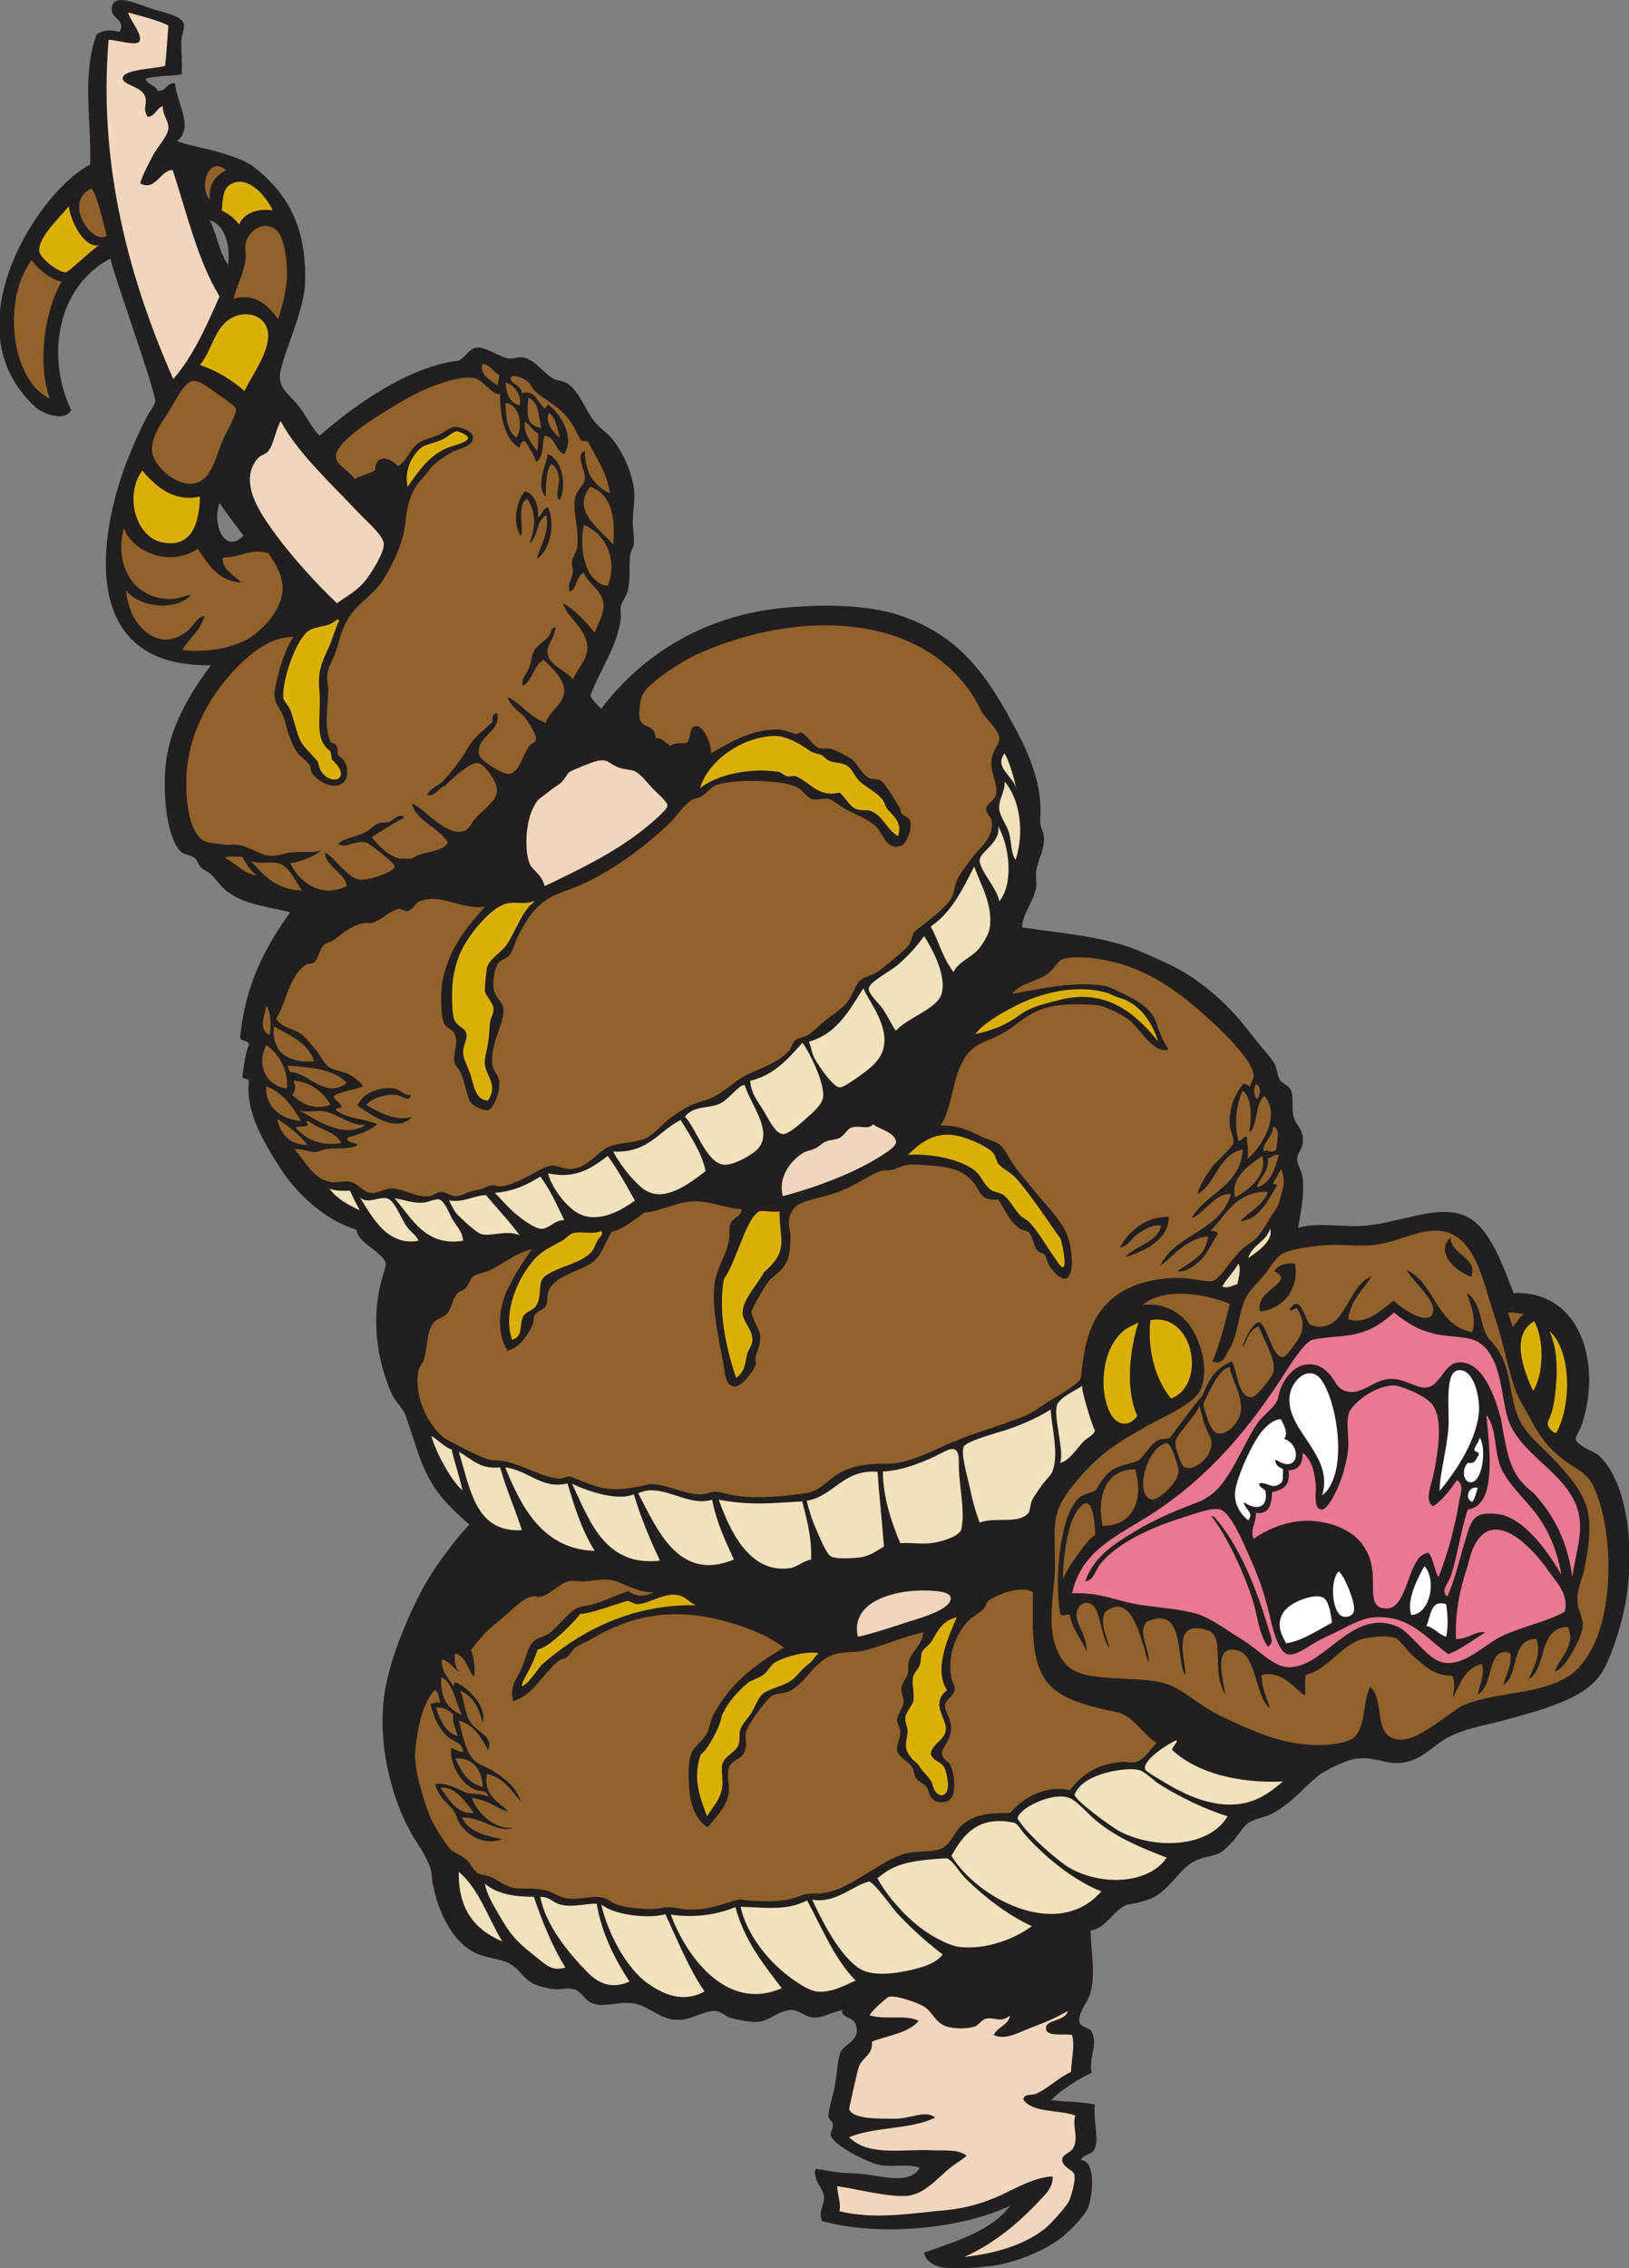
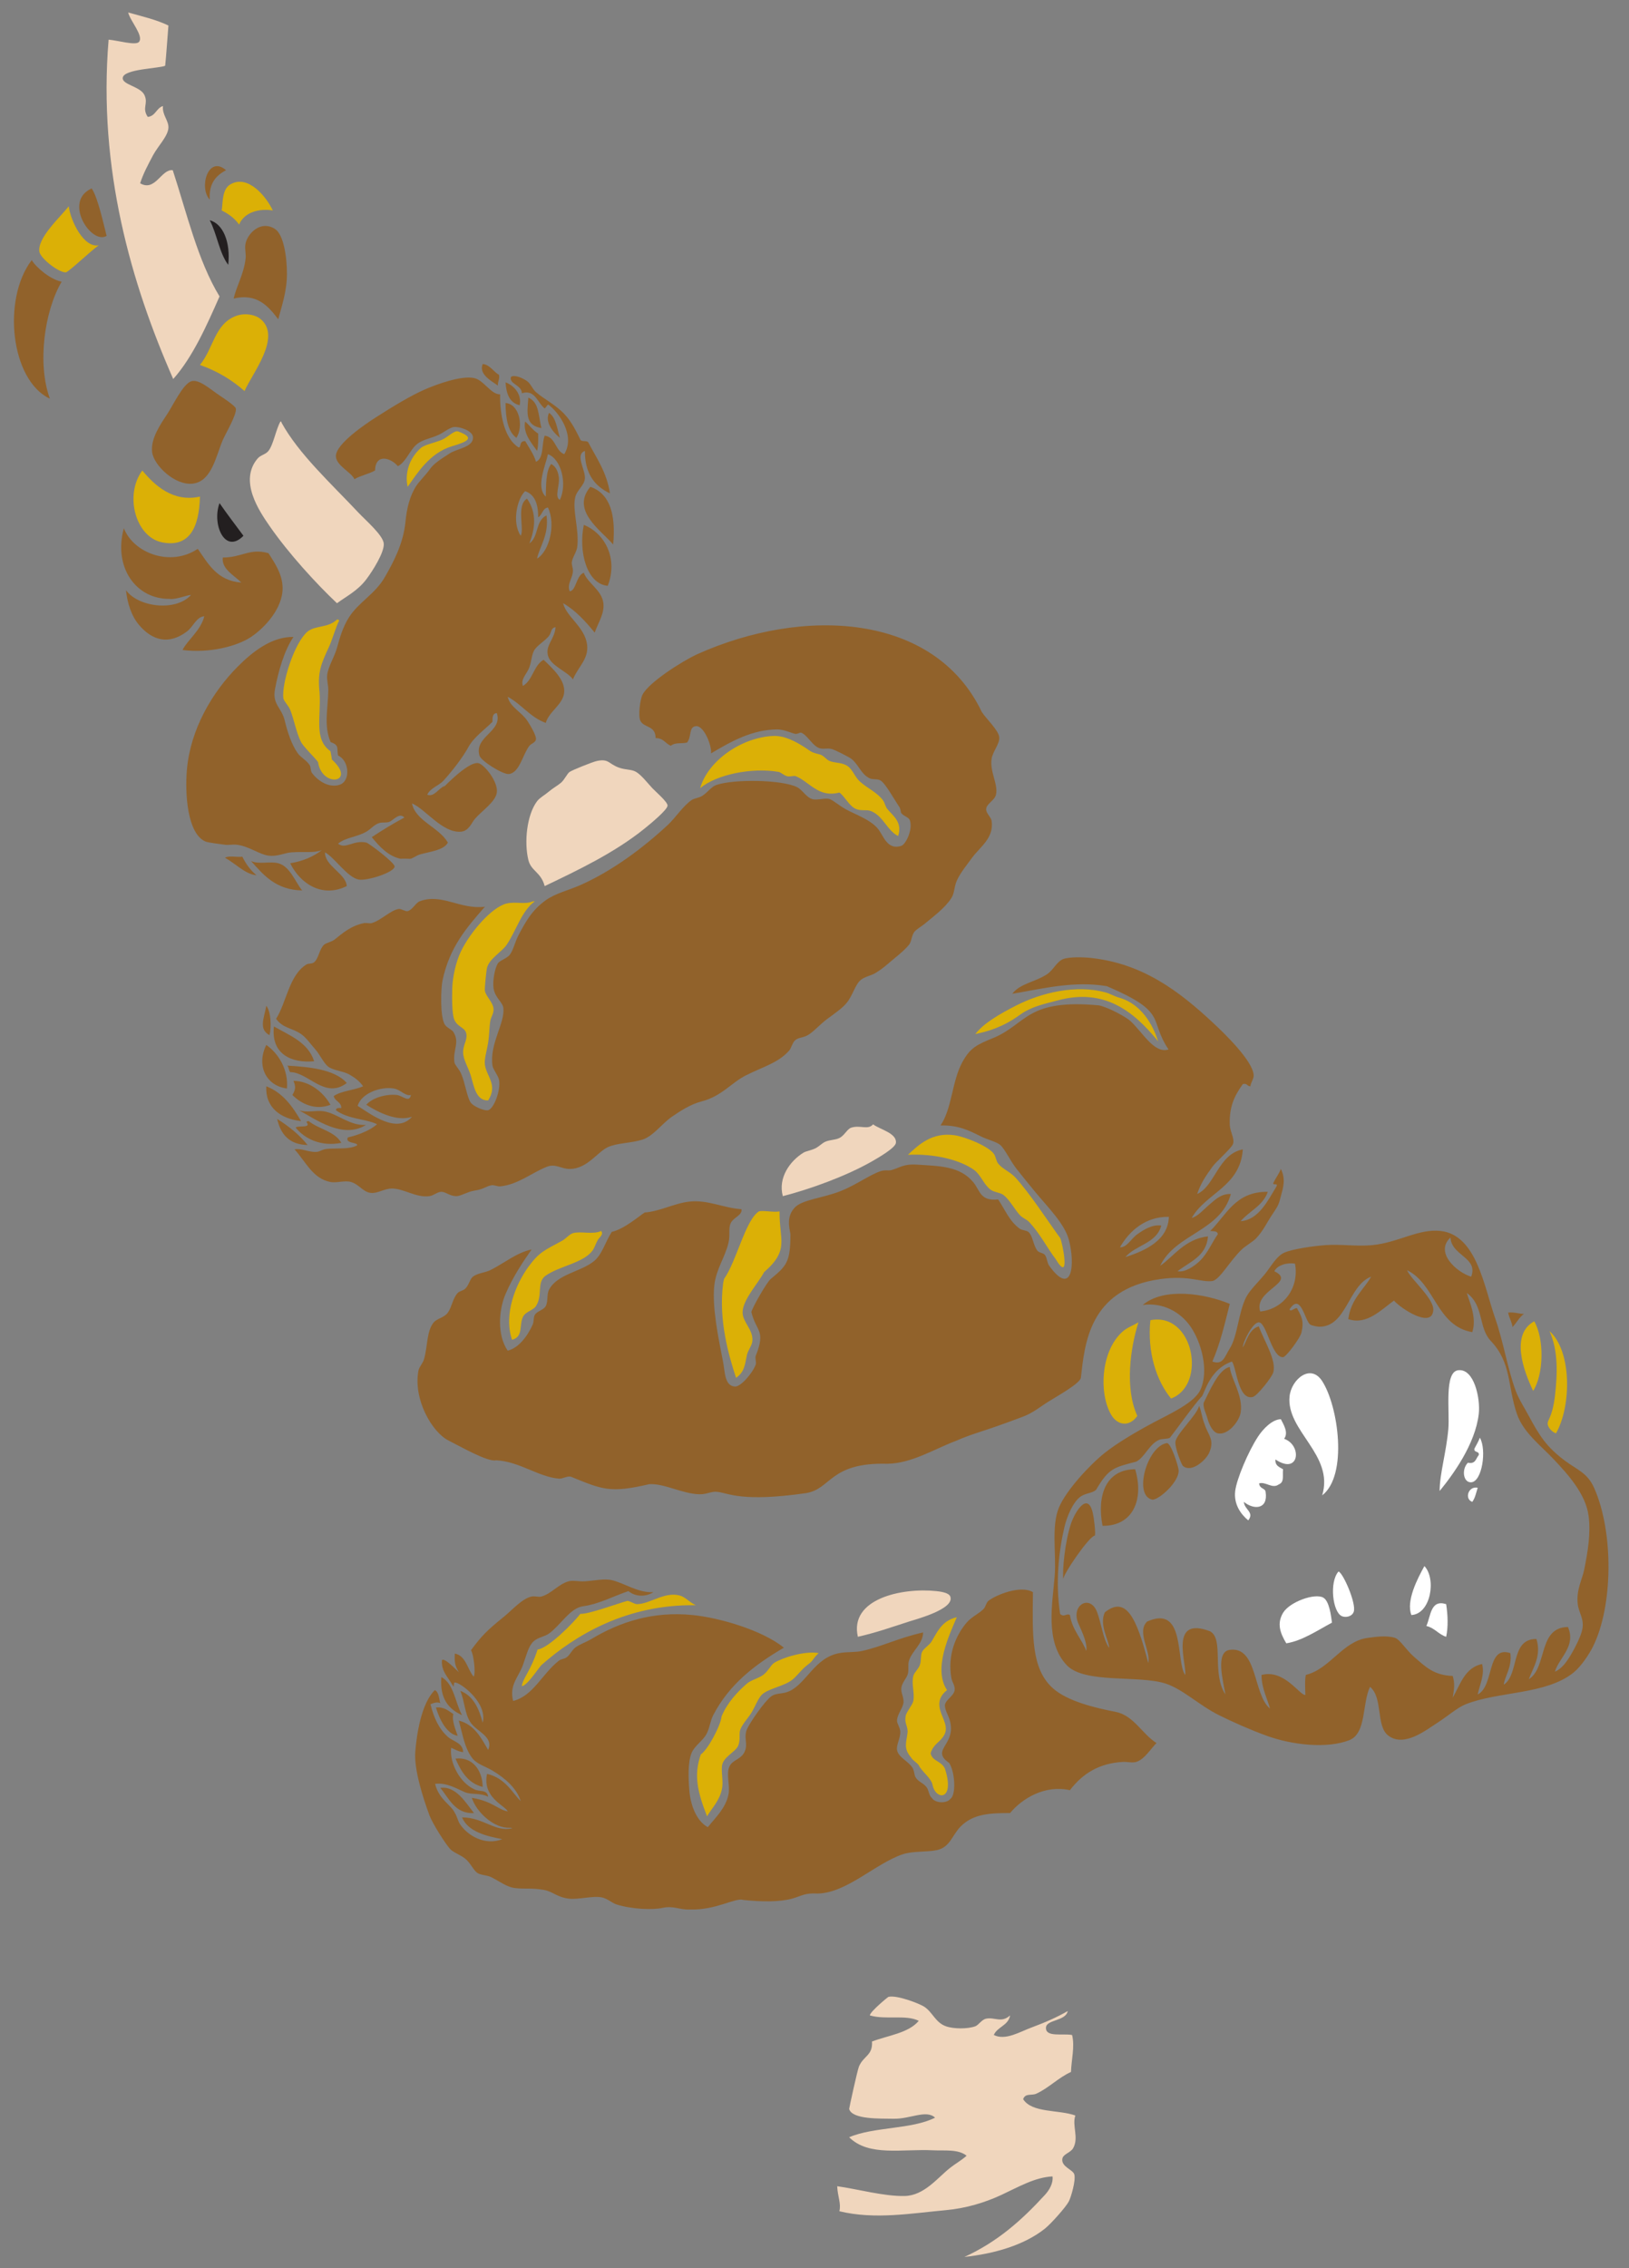
<svg xmlns="http://www.w3.org/2000/svg" viewBox="0 0 718.867 1000.453" height="1000.453" width="718.867" xml:space="preserve" id="svg2" version="1.1">
  <rect x="0" y="0" width="718.867" height="1000.453" fill="#808080" stroke="none" />
  <defs id="defs6" />
  <g transform="matrix(1.333,0,0,-1.333,0,1000.453)" id="g10">
    <g transform="scale(0.1)" id="g12">
-       <path id="path14" style="fill:#231f20;fill-opacity:1;fill-rule:evenodd;stroke:none" d="m 3343.95,206.426 c -157.99,-74.766 -426.47,-104.258 -622.79,-50.41 -13.17,32.285 8.96,54.511 7.2,79.199 -2.22,31.211 -37.65,51.855 -28.8,93.594 28.61,-3.184 69.25,-13.868 115.19,-14.395 91.27,-1.035 191.35,-46.816 230.41,18.008 -42.07,14.726 -92.66,-0.899 -140.41,10.801 -36.99,9.062 -147.99,64.765 -154.79,97.187 -1.87,8.887 9.22,21.563 7.19,36.016 -1.27,9.062 -13.83,16.426 -14.39,25.195 -1.58,24.336 15.92,69.707 21.6,104.395 6.91,42.265 9.78,88.086 18.01,108.007 12.5,30.293 69.39,36.934 50.39,93.594 -7.78,23.223 -53.91,23.262 -43.21,46.797 -34.57,-6.855 -64.72,-27.051 -97.19,-25.195 -25.08,1.445 -48.79,25.742 -72,25.195 -42.72,-0.976 -76.54,-38.535 -111.6,-39.59 -24.75,-0.761 -65.07,5.625 -93.6,14.395 -13.01,4.004 -28.76,20.644 -46.8,21.601 -37.16,1.973 -76.58,-26.269 -111.6,-28.808 -9.41,-0.664 -17,-0.742 -25.2,0 -48.82,4.492 -85.65,46.465 -133.2,54.004 -56.72,9.004 -100.43,-18.125 -144,3.593 -19.54,9.746 -30.31,36.993 -54,43.204 -22.17,5.82 -43.91,-1.583 -61.2,0 -26.52,2.441 -58.63,10.175 -79.2,21.601 -26.87,14.941 -42.51,48.223 -75.6,64.806 -31.68,15.88 -78.67,16.56 -115.2,35.99 -75.32,40.08 -118.2,135.43 -136.8,226.8 -3.68,18.09 -1.62,33.13 -7.2,50.41 -13.79,42.72 -43.58,81.06 -64.8,118.79 -67.45,119.94 -116.89,314.04 -82.8,486.02 19.49,98.34 60.9,199.22 104.4,287.98 42.59,86.92 110.75,179.73 171.94,245.43 -150.93,129.3 -151.65,188.34 -211.54,362.97 -11.7,26.43 -35.02,44.63 -46.8,72.02 -49.74,115.62 -66.11,246.21 -32.4,374.39 3.8,14.45 15.68,46.56 14.4,54 -6.11,35.57 -96.4,70.06 -97.2,111.61 -105.63,33.78 -196.868,116.95 -255.598,208.78 -54.856,85.79 -111.926,184.4 -100.801,280.81 1.754,14.95 -20.758,5.64 -21.602,18 5.5,36.5 9.133,74.87 21.602,104.4 -0.563,17.44 -26.75,9.25 -28.801,25.2 16.383,176.82 85.106,301.29 165.602,414 -81.957,19.27 -152.524,27.01 -208.805,68.4 -21.082,15.51 -35.559,39.77 -53.996,57.6 -8.574,8.29 -22.609,11.81 -32.398,21.6 -9.524,9.51 -12.301,25.5 -21.602,32.4 -14.25,10.57 -34.738,8.68 -46.805,21.6 -44.668,47.83 -55.98,176.56 -50.398,266.4 9.004,144.89 87.426,261.37 151.203,349.2 -425.578,-7.45 -375.359,400.77 -288,648 19.816,53.92 46.078,115.73 75.602,172.8 10.98,21.24 28.3,42.33 28.796,54 -12.933,74.35 -127.64,384.35 -148.879,470.85 -178.542,-93.51 -213.292,-328.14 -129.574,-501.71 -23.898,-40.97 -94.937,-9.87 -116.097,8.1 -298.293,267.65 23.086,730.82 178.437,803.96 6.387,131.73 -29.586,293.79 21.715,432 21.445,14.22 46.559,15.42 75.602,7.2 24.082,43.32 -32.473,42.04 -25.204,82.8 8.59,48.19 86.93,8.52 136.797,-7.2 26.227,-8.26 92.196,-20.93 100.805,-46.8 5.105,-15.35 -6.379,-38.16 -7.199,-50.4 -2.735,-40.75 4.48,-70.4 0,-118.8 -35.883,-5.67 -84.364,-3.58 -118.805,-14.4 6.633,-19.77 32.586,-20.22 39.602,-39.6 30.371,-2.77 28.093,27.1 57.601,25.2 7.633,-70.67 63.82,-146.59 7.199,-190.8 31.239,-18.63 162.957,-30.06 246.809,-80.93 114.254,-85.99 186.782,-201.39 176.092,-403.39 -11.678,-110.09 -91.694,-261.01 -81.705,-304.97 0.515,-33.65 41.804,-62.24 62.008,-89.11 27.737,-36.9 44.587,-74.39 68.397,-97.2 199.42,173.28 357.56,237.16 460.8,248.4 21.87,10.5 34.51,41.56 61.2,43.2 29.59,1.82 77.38,-33.55 104.4,-36 18.57,-1.68 33,6.35 46.8,3.6 39.63,-7.89 65.93,-49.05 97.2,-68.4 15.96,-9.88 37.59,-9.18 50.4,-18 39.9,-27.47 56.27,-82.6 86.4,-122.4 19.05,-25.16 46.77,-41.2 64.8,-64.8 29.69,-38.86 58.58,-95.84 68.4,-158.4 5.53,-35.2 -3.73,-77.3 -3.6,-115.2 0.08,-25.4 6.01,-49.3 3.6,-72 -1.15,-10.88 -8.7,-18.15 -10.8,-28.8 -8.12,-41.26 2.44,-83.72 -10.8,-129.6 -4.28,-14.85 -17.67,-29.77 -21.6,-46.8 -2.78,-12.07 1.3,-27.24 0,-39.6 -9.15,-87.32 -71.84,-176.11 -100.8,-255.6 8.1,-18.3 23.5,-29.3 36,-43.2 133.95,177.72 342.14,311.27 612,334.8 125.2,10.92 267.35,10.29 374.4,-25.2 188.03,-62.28 281.1,-183.32 370.8,-349.2 40.86,-75.56 90.1,-166.67 97.19,-280.8 1.31,-20.95 -3.09,-42.78 0,-64.8 1.68,-11.93 9.39,-20.99 10.8,-36 4.02,-42.61 -18.01,-73.94 -25.19,-115.2 -3.03,-17.42 2.63,-37.79 0,-54 -8.11,-49.88 -43.77,-81.14 -46.8,-133.2 146.7,-21.73 278.32,-29.71 399.61,-82.8 98.06,-42.94 146.15,-62.8 230.39,-133.2 63.79,-53.31 100.12,-100.81 151.19,-165.6 18.01,-22.83 40.59,-45.83 54,-68.4 9.79,-16.43 8.4,-38.19 18.01,-54 7.78,-12.79 29.18,-18.65 36,-32.4 12.05,-24.33 0.95,-60.7 10.8,-93.6 8.94,-29.87 34.57,-36.85 28.81,-86.4 -2.09,-17.95 -16.88,-30.16 -18.01,-46.8 -1.35,-19.72 15.51,-43.06 18.01,-64.8 6.46,-56.43 -6.06,-109.53 -14.42,-165.61 75.1,19.83 146.8,-0.45 226.8,7.21 131.21,12.54 274,90.12 363.61,7.21 57.56,-53.28 91.29,-151.06 122.41,-230.41 230.93,7.5 292.98,-248.58 223.18,-442.8 -4.67,-13 -18.73,-35 -17.99,-39.61 3.75,-23.12 64.67,-44.08 75.61,-54 110.54,-100.25 128,-375.45 71.99,-565.2 -18.11,-61.32 -38.95,-125.54 -68.4,-165.6 -58.53,-79.59 -196.93,-113.3 -306,-143.98 -74.1,-20.86 -146.34,-29.5 -205.21,-64.81 -47.64,-28.59 -82.09,-74.37 -151.19,-79.2 -44.3,-3.1 -84.9,21.31 -144.01,14.4 -27.2,-3.19 -102.01,-37.66 -125.99,-57.6 -54.22,-45.08 -88.85,-92.19 -154.81,-126 -21.05,-10.8 -45.29,-12.83 -68.4,-25.19 -26.89,-14.44 -41.64,-49.5 -64.8,-72.02 -7.73,-7.51 -23.36,-23.14 -32.38,-28.78 -22.09,-13.83 -55.74,-13.77 -86.41,-28.81 -50.51,-24.75 -81.03,-92.46 -140.41,-122.41 -12.21,-6.15 -29.3,-9.74 -43.18,-14.39 -14.65,-4.88 -33.83,-4.86 -46.82,-10.8 -41.31,-18.91 -66,-76.41 -115.19,-82.79 1.44,-73.32 19.04,-152.269 -3.6,-216.019 -7.26,-20.43 -42.07,-62.246 -32.4,-90 4.63,-13.301 32.73,-15.625 39.59,-28.789 22.52,-43.223 -10.88,-87.149 0,-136.797 -18.16,-3.594 -114.45,-62.832 -133.18,-90 47.32,-5.469 101.13,-4.453 143.98,-14.414 -7.21,-53.242 17.17,-117.637 -3.59,-151.191 -9.91,-16.016 -34.14,-11.543 -43.21,-32.403 53.13,-2.539 38.15,-120.097 25.22,-154.804 -10.24,-27.422 -61.92,-82.247 -97.21,-107.989 -56.23,-41.035 -150.62,-77.051 -216,-86.406 -54.19,-7.754 -138.65,-13.516 -180,-3.594 -19.72,4.707 -47.22,20.098 -50.41,46.797 107.72,38.691 221.8,70.996 284.4,154.805 z M 726.758,5840.43 c 25.558,-36.86 52.66,-72.15 79.199,-108.01 -61.715,-63.2 -105.09,38.63 -79.199,108.01 z m -32.399,936 c 43.887,-11.34 69.473,-72.13 61.204,-147.61 -29.817,39.79 -37.133,102.06 -61.204,147.61 v 0" />
+       <path id="path14" style="fill:#231f20;fill-opacity:1;fill-rule:evenodd;stroke:none" d="m 3343.95,206.426 z M 726.758,5840.43 c 25.558,-36.86 52.66,-72.15 79.199,-108.01 -61.715,-63.2 -105.09,38.63 -79.199,108.01 z m -32.399,936 c 43.887,-11.34 69.473,-72.13 61.204,-147.61 -29.817,39.79 -37.133,102.06 -61.204,147.61 v 0" />
      <path id="path16" style="fill:#91622b;fill-opacity:1;fill-rule:evenodd;stroke:none" d="m 1597.96,6300.68 c 23.07,-0.93 37.61,-27.85 54,-35.46 2.82,-16.02 -4.8,-21.61 -3.6,-36 -18.56,14.28 -64.62,36.24 -50.4,71.46 z m 75.6,-129.06 c 45.34,-2.43 60.76,-76.72 36,-115.2 -29.05,21.35 -35.24,65.57 -36,115.2 z m 64.8,-61.19 c 15.06,-12.55 25.85,-29.37 43.2,-39.61 0.31,-20.71 0.78,-41.58 -3.6,-57.6 -17.89,25.59 -47.23,58 -39.6,97.21 z m 10.8,79.2 c 35.82,-16.24 32.29,-55.88 43.2,-100.81 -52.73,8.89 -47.93,46.23 -43.2,100.81 z m 68.4,-50.41 c 23.65,-15.95 26.64,-52.57 36,-82.8 -21.36,17.07 -51.06,51.76 -36,82.8 z m -144,100.8 c 28.96,-10.31 54.38,-40.41 46.8,-75.6 -33.35,7.45 -44.16,37.44 -46.8,75.6 v 0" />
      <path id="path18" style="fill:#dbb006;fill-opacity:1;fill-rule:evenodd;stroke:none" d="m 1349.56,5894.42 c -10.27,44.84 5.61,94.66 43.35,128.26 12.44,11.09 47.16,17.79 69.53,27.09 19.74,8.2 41.4,32.76 54.63,27.81 59.11,-22.15 28.47,-34.15 -21.57,-49.23 -72.99,-22 -114.33,-89.02 -145.94,-133.93 z m 1818,-3740.4 c -24.55,-58.2 -79.33,-171.03 -32.4,-241.21 -35.68,-28.2 -26.86,-58.85 -15.96,-85.31 14.2,-34.53 20.3,-53.36 -7.09,-81.04 -9.68,-9.78 -25.25,-20.87 -31.34,-42.69 5.76,-26.89 34.08,-24.22 47.18,-50.16 35.22,-107.32 -30.31,-106.91 -40.8,-54.18 -4.55,22.8 -37.3,45.47 -45.58,64.98 -7.7,9.79 -20.71,16.39 -25.22,25.2 -26.89,31.02 -15.45,50.08 -11.54,85.19 -0.67,23.03 -11.25,28.29 -6.41,53.27 2.44,12.61 22.81,36.13 25.16,48.75 5.08,27.32 -6.86,55.95 0,82.79 2.87,11.27 17.15,23.3 21.6,36.02 5.39,15.39 1.95,31.87 7.21,43.2 5.78,12.48 24.49,22.24 32.38,35.99 20.82,36.22 36,68.11 82.81,79.2 z M 227.551,6822.75 c 6.039,-47.71 49.152,-138.57 99.535,-129.23 -25.328,-16.92 -90.637,-80.3 -108.246,-89.36 -20.715,-2.53 -79.246,40.47 -88.078,66.07 -10.16,46.25 70.816,118.46 96.789,152.52 z m 675.609,-13.93 c -45.172,7.69 -95.367,-6.18 -111.601,-46.8 -14.18,20.62 -34.395,35.2 -57.598,46.8 4.113,28.23 1.051,70.27 28.797,86.4 58.797,34.17 119.531,-41.83 140.402,-86.4 z m -93.597,-597.61 c -41.387,36.63 -89.883,66.13 -147.606,86.41 45.566,56.38 48,134.73 118.805,162 27.043,10.42 63.008,6.14 82.797,-10.8 69.714,-59.68 -30.243,-181.41 -53.996,-237.61 z M 471.156,5948.42 c 41.344,-49.99 102.41,-105.97 190.801,-86.4 -2.547,-103.06 -35.492,-169.64 -126,-151.2 -86.953,17.72 -125.004,156.17 -64.801,237.6 z m 644.404,-493.2 c 4.19,0.58 6.4,-0.8 7.2,-3.6 -9.76,-17.73 -23.57,-65.17 -33.29,-86.11 -26.59,-57.29 -38.81,-84.18 -31.51,-151.49 5.42,-83.25 -19.79,-154.77 36,-194.4 2.89,-12.49 2.99,-16.23 4.75,-27.59 84.19,-76.6 -32.95,-96.02 -45.8,-8.3 -12.86,17.09 -48.94,51.07 -56.793,67.09 -15.48,31.61 -22.929,74.13 -35.355,105.6 -5.336,13.5 -20.582,27.91 -22.77,38.37 -5.875,48.4 35.625,182.89 80.368,220.83 28.44,21.85 66.35,10.46 97.2,39.6 z m 648,-932.4 c 2.4,0 4.8,0 7.2,0 -43.46,-30.2 -61.78,-97.39 -93.6,-144 -15.97,-23.39 -56.99,-45.66 -64.8,-75.6 -2.58,-9.9 -8.13,-67.93 -7.2,-75.6 2.2,-18.25 27.34,-38.37 28.8,-61.2 0.92,-14.29 -8.36,-25.8 -10.8,-39.6 -3.41,-19.3 -3.05,-45.8 -7.2,-72 -3.87,-24.44 -13.17,-53.78 -10.8,-72 5.14,-39.63 44.06,-67.39 10.8,-118.8 -40.27,-1.07 -46.85,46.61 -57.6,82.8 -7.36,24.79 -24.73,51.57 -25.2,75.6 -0.5,25.64 14.23,40.41 10.8,61.2 -3.77,22.86 -28,21.31 -39.6,46.8 -8.73,19.19 -7.89,77.11 -7.2,104.4 0.87,34.68 11.44,86.59 28.8,122.39 31.44,64.84 102.58,146.79 151.2,158.41 30.4,7.27 61.83,-4.37 86.4,7.2 z m 226.8,-1090.81 c 8.73,-11.89 -6.42,-21.42 -10.8,-28.79 -7.41,-12.5 -11.13,-26.66 -18,-35.99 -30.39,-41.33 -109.06,-50.82 -154.8,-82.82 -31.33,-21.91 -9.01,-64.51 -32.4,-100.8 -9.63,-14.92 -34.63,-17.89 -43.2,-35.99 -13.18,-27.8 2.16,-65.53 -36,-75.61 -29.07,84.79 12.84,184.87 54,241.21 36.48,49.94 53.75,54.71 111.6,86.39 13.05,7.17 24.27,21.91 36,25.21 26.57,7.47 65.11,-5.74 93.6,7.19 z m 590.4,64.81 c -1.26,-94.32 34,-127.25 -51.47,-201.19 -16.72,-33.52 -71.48,-91.47 -70.93,-133.62 0.41,-31.99 35.13,-56.11 32.4,-93.59 -1.17,-16.13 -14.51,-30.43 -18,-46.8 -7.04,-32.97 -7.94,-55.86 -36,-75.6 -25.55,77.38 -57.79,191.89 -43.2,309.61 0.56,4.51 2.04,12.67 3.6,17.98 41.76,59.59 70.74,195.16 115.2,223.21 14.4,4.06 49.53,-3.97 68.4,0 z m 914.4,-158.4 c -28.69,37.99 -51.39,83.44 -87.17,122.38 -9.24,10.04 -21.83,13.11 -32.01,24.08 -16,17.31 -33.94,50.75 -53.61,65.94 -11.51,8.87 -31.45,8.95 -43.21,18.01 -23.32,17.93 -32.22,49.04 -54,64.78 -48.18,34.87 -135.02,54.93 -219.61,50.41 35.33,32.87 80,75.84 154.81,64.8 34.31,-5.07 110.78,-35.54 129.6,-61.2 6.94,-9.46 7.31,-23.28 14.4,-32.41 14.08,-18.1 40.02,-27.51 57.6,-46.79 47.87,-52.5 110.29,-148.5 148.1,-200.26 7.37,-15.89 34.83,-152.48 -14.9,-69.74 z m -266.41,745.2 c 27.31,35.17 77.62,64.86 134.28,93.9 86.02,44.1 201.27,70.31 296.78,43.91 15.62,-4.32 29.57,-13.06 45.1,-17.34 55.41,-15.29 103.59,-64 129.22,-144.85 -81.94,101.68 -179.77,176.79 -331.76,135.98 -48.85,-13.08 -87.87,-20.34 -127.23,-48.86 -56.95,-41.27 -108.07,-54.72 -146.39,-62.74 z M 2303.56,2193.61 c -228.74,4.05 -399.81,-99.49 -511.2,-197.98 -10.32,-10.65 -46.88,-68.34 -64.96,-69.77 3.72,27.34 29.85,50.7 52.29,121.35 33.19,2.61 115.96,84.74 141.65,118.04 25.75,-2.22 122.56,33.83 155.42,42.78 10.07,-0.49 23.15,-10.94 32.4,-10.8 42.86,0.58 89.85,41.75 140.4,28.79 19.3,-4.95 32.05,-22.23 54,-32.41 z m 406.8,-158.4 c -20.57,-18.57 -16.02,-23.43 -35.81,-38 -19.98,-14.73 -33.01,-34.44 -49.96,-48.81 -28.29,-23.99 -85.39,-30.18 -105.03,-53.58 -11.68,-13.92 -19.99,-37.36 -32.4,-57.59 -9.72,-15.86 -28.75,-35.88 -36,-54.01 -5.93,-14.84 1.16,-34.04 -7.2,-54 -9.14,-21.84 -51.52,-37.89 -54,-68.4 -2.05,-25.21 5.1,-51.72 0,-75.61 -8.06,-37.69 -29.48,-57.96 -49.28,-90 -31.97,81.9 -44.66,136.24 -20.52,204.99 22.16,13.73 65.91,95.15 68.64,125.68 18.34,44.37 52.51,81.29 83.96,108.53 13.35,11.59 38.04,17.04 54,28.81 16.51,12.17 24.88,32.58 36,39.59 27.26,17.19 101.31,40.69 147.6,32.4 z m 262.81,2703.61 c -38.11,20.23 -48.13,65.62 -90,82.8 -13.65,5.59 -33.6,-0.66 -50.41,7.2 -22.23,10.39 -36,41.26 -54.01,54 -69.03,-18.17 -98.07,34.87 -143.99,54 -6.62,2.75 -18.24,-2.46 -28.8,0 -10.48,2.44 -20.79,13.04 -28.8,14.39 -89.05,15.12 -205.82,-8.9 -259.2,-54 24.81,89.33 135.11,167.7 241.2,172.81 37.83,1.82 75.86,-18.68 108,-39.6 18.23,-11.87 16.54,-14.09 46.79,-21.6 13.24,-3.28 21.25,-17.2 32.4,-21.61 19.88,-7.82 42.05,-3.75 61.21,-17.99 15.84,-11.78 22.74,-35.4 39.59,-50.4 26.17,-23.29 55.41,-34.59 75.61,-61.2 6.38,-8.42 7.83,-20.53 14.39,-28.8 17.11,-21.56 51.82,-43.22 36.02,-90 v 0" />
      <path id="path20" style="fill:#91622b;fill-opacity:1;fill-rule:evenodd;stroke:none" d="m 744.762,4666.82 c 12.078,8.32 39.535,1.26 57.597,3.6 11.86,-24.13 26.989,-45.01 46.801,-61.2 -37.031,2.59 -70.523,39.86 -104.398,57.6 z M 2029.96,5703.63 c -41.17,47.61 -141.01,112.76 -75.6,190.79 65.93,-22.87 84.54,-93.06 75.6,-190.79 z m -97.2,64.79 c 69.44,-27.35 114.27,-111.56 79.2,-201.6 -69.39,6.09 -97.48,113.22 -79.2,201.6 z M 831.156,4656.02 c 27.793,-11.8 62.25,0.02 90,-7.2 39.418,-10.26 56.711,-63.13 79.204,-90 -86.969,1.83 -127.325,50.27 -169.204,97.2 v 0" />
      <path id="path22" style="fill:#91622b;fill-opacity:1;fill-rule:evenodd;stroke:none" d="m 917.559,3802.82 c 38.281,-24.11 73.023,-51.78 100.801,-86.39 -61.02,1.36 -89.243,35.54 -100.801,86.39 z m -36,374.39 c 15.211,-18.8 17.496,-68.34 10.8,-97.19 -37.539,19.37 -17.539,57.73 -10.8,97.19 z m 25.199,-68.39 c 52.601,-30.19 113.102,-52.51 133.202,-115.2 -75.897,-7.16 -143.476,24.28 -133.202,115.2 z m -25.199,-61.2 c 40.453,-28.07 73.679,-82.16 68.402,-144 -67.645,7.87 -102.809,74.55 -68.402,144 z m 68.402,-68.4 c 64.669,-3.88 157.129,-10.33 197.999,-57.6 -72.28,-55.03 -127.33,36.04 -187.198,36 -6.094,6.94 -4.883,20.44 -10.801,21.6 z m 143.999,-129.59 c -49.98,-19.52 -96.62,2.81 -125.999,32.39 9.535,15.83 12.316,26.44 3.598,46.8 52.741,-0.24 99.111,-37.56 122.401,-79.19 z m -212.401,61.19 c 55.16,-21.64 86.832,-66.77 115.199,-115.2 -68.871,7.66 -119.11,45.9 -115.199,115.2 z m 108.004,-79.2 c 25.927,-9.41 57.067,0.63 82.797,-3.6 44.71,-7.36 85.83,-48.72 139.16,-45.03 -76.62,-48.24 -166.6,18.77 -221.957,48.63 z m 25.197,-39.6 c 0.1,3.5 4.4,2.79 7.2,3.6 33.1,-26.91 86.47,-33.53 108,-72.01 -68.25,-13.28 -121.49,13.75 -151.198,50.41 7.375,8.34 53.388,-3.15 35.998,18 v 0" />
-       <path id="path24" style="fill:#91622b;fill-opacity:1;fill-rule:evenodd;stroke:none" d="m 4233.17,3684.02 c -12.25,-47.77 -26.21,-93.81 -72.01,-108 2.67,27.36 42.05,49.14 35.99,97.2 14.69,0.92 17.8,13.42 36.02,10.8 z m -75.61,234 c 20.2,-7.06 14.44,-38.17 3.6,-50.4 -10.43,13.39 -12.93,34.32 -3.6,50.4 z m -43.2,-21.6 c 33.46,-27.53 27.85,-96.2 21.6,-136.8 28.54,13.47 17.29,97.9 50.39,118.8 54.79,-64.85 -9.45,-169.87 -57.6,-208.81 8.17,21.11 -2.32,56.07 0,72.01 -8.82,9.75 -16.3,-12.28 -28.79,-10.8 -15.46,52.09 -6.48,127.5 14.4,165.6 z m 100.8,-118.8 c 25.72,-7.67 10.08,-51.19 10.8,-75.61 -21.41,-17.83 -27.87,3.6 -43.2,-7.19 -4.44,28.48 31.07,48.09 32.4,82.8 z m -36,-97.19 c 16,-63.2 -42.96,-112.75 -90,-136.82 -16.66,63.83 43.34,104.91 90,136.82 v 0" />
      <path id="path26" style="fill:#91622b;fill-opacity:1;fill-rule:evenodd;stroke:none" d="m 4535.55,1923.61 c -26.39,-53.94 -11.6,-154.04 -68.4,-176.38 -74.49,-29.34 -190.6,-15.8 -273.59,14.39 -54.57,19.84 -112.72,45.59 -158.4,68.4 -66.46,33.16 -119.1,85.8 -176.41,104.39 -89.14,28.93 -268.59,-1.7 -327.59,61.22 -72.64,77.4 -46.84,202.65 -39.59,295.19 5.72,73.18 -11.96,164.75 14.39,226.8 24.26,57.13 101.86,140.66 151.19,180 40.53,32.3 102.37,69.02 162.01,100.8 53.05,28.26 135.16,64.9 154.79,108.01 29.28,64.18 2.71,157.67 -32.38,208.78 -33.69,49.07 -92.09,80.96 -158.4,72.02 70.19,59.37 206.44,37.54 287.99,3.59 -16.41,-66.39 -32.39,-133.22 -57.6,-190.8 35.88,-13.01 40.9,17.05 57.6,43.2 25.99,40.73 28.47,118.52 54,169.2 11.48,22.81 41.21,51.45 61.19,75.61 20.33,24.55 38.48,60.1 64.81,71.99 28.3,12.77 97.38,22.21 136.79,25.19 49.81,3.79 102.01,-4.92 154.81,0 85.39,7.97 153.4,55.22 226.79,46.8 118.68,-13.59 143.36,-183.51 180,-287.99 28.03,-79.88 41.12,-167.83 68.4,-241.21 10.18,-27.36 28.93,-56.27 43.21,-82.79 35.47,-65.88 58.65,-102.56 118.8,-147.6 41.33,-30.96 74.91,-40.27 97.19,-90 65.33,-145.76 63.23,-391.89 -3.59,-525.6 -13.52,-27.05 -39.81,-66.35 -64.81,-86.41 -90.82,-72.87 -248.18,-61.39 -356.38,-104.39 -28.23,-11.22 -58.28,-38.6 -93.62,-61.2 -37.4,-23.92 -109.41,-81.93 -161.99,-43.2 -42.87,31.58 -17.21,125.26 -61.21,161.99 z m 457.21,1238.4 c 18.03,2.42 37.17,-4.28 52.5,-4.55 -13.95,-8.1 -27.83,-34.39 -38.62,-43.57 1.41,10.37 -11.38,31.72 -13.88,48.12 z m -1234.81,-518.4 c 29.75,-99.12 -6.5,-188.53 -107.99,-187.18 -18.9,97.11 8.97,186.75 107.99,187.18 z m 313.21,338.4 c 4.47,-40.15 45.09,-95.41 35.99,-151.19 -4.7,-28.87 -42.3,-75.82 -75.58,-68.4 -14.91,3.32 -27.48,24.47 -34.34,49.49 -5.29,19.34 -14.35,33.34 -12.66,51.1 18.29,35.47 49.11,112.07 86.59,119 z m -550.8,-702.83 c -4.15,25.96 4.66,123.5 25.19,184.43 13.16,38.91 55.08,107.5 72.01,36 4.77,-20.14 9.85,-68.44 7.19,-75.59 -17.71,0.41 -109.12,-132.93 -104.39,-144.84 z m 342.01,450.84 c 13.79,3.11 39.04,-77.38 39.59,-90 1.68,-38.09 -63.38,-96.35 -86.41,-97.21 -64.67,11.88 -18.42,176.45 46.82,187.21 z M 105.02,6644.61 c 16.507,-26.7 63,-64.38 99.089,-71.49 -57.308,-97.05 -81.254,-272.07 -38.949,-387.1 -129.984,60.85 -158.699,329.52 -60.14,458.59 z M 2163.16,2236.82 c -26.64,-16.9 -60.39,-15.02 -82.8,3.59 -53.2,-18.09 -94.89,-42.23 -151.2,-50.39 -42.08,-6.11 -74.73,-63.65 -111.6,-90 -14.83,-10.61 -36.44,-12.72 -50.4,-25.2 -17.93,-16.05 -23.18,-43.84 -36,-79.19 -14.56,-40.18 -45.96,-65.65 -32.4,-118.81 66.98,17.13 95.55,89.43 151.2,133.2 7.86,6.19 17.4,5.37 25.2,10.8 11.89,8.26 17.73,23.59 28.8,32.4 12.81,10.2 34.54,17.21 54,28.79 94.94,56.56 203.65,92.37 334.8,79.2 90.04,-9.02 230.54,-50.21 302.4,-107.99 -96.64,-56.58 -180.09,-120.19 -234,-223.2 -9.79,-18.69 -11.04,-40.35 -21.6,-61.19 -12.01,-23.71 -40.48,-39.85 -50.4,-64.81 -12.44,-31.31 -10.24,-83.02 -7.2,-122.4 3.68,-47.71 22.76,-101.33 61.2,-122.4 26.5,32.97 59.16,63.24 68.4,108.01 6.17,29.86 -8.86,68.16 3.6,93.59 12.34,25.18 46.68,22.09 54,61.19 3.44,18.38 -6.21,38.52 3.6,61.21 9.65,22.35 57.97,91.8 79.2,107.99 18.31,13.99 37.24,6.86 61.2,18.01 57.61,26.8 83.57,110.98 165.59,125.99 26.64,4.89 51.86,1.9 75.61,7.21 66.68,14.92 121.46,43.36 201.6,61.19 -0.51,-37.87 -35.7,-59.49 -46.8,-93.59 -4.41,-13.52 0.14,-28.73 -3.61,-43.2 -3.98,-15.43 -19.34,-28.32 -21.6,-46.8 -1.91,-15.74 8.18,-30.63 7.21,-46.8 -1.2,-19.78 -20.75,-39.33 -21.61,-61.21 -0.39,-9.92 10.12,-22.36 10.81,-35.99 1.11,-22.07 -13.58,-44.54 -10.81,-61.2 3.99,-23.86 35.53,-35.95 50.41,-57.59 7.17,-10.43 5.86,-23.69 10.81,-32.41 8.88,-15.72 23.88,-17.59 35.99,-32.4 8.73,-10.68 8.26,-29.41 17.99,-35.99 11.5,-19.5 50.92,-18.48 61.21,-3.62 19.12,11.25 16.8,86.31 -3.59,118.81 -69.49,48.17 40.9,61.49 -6.23,162.33 -4.51,9.64 -8.19,20.29 -8.19,28.47 1.76,18.58 30.28,31.02 32.41,50.39 1.69,15.51 -8.42,25.94 -10.81,39.61 -12.98,74.75 13.07,139.46 50.41,183.6 16.98,20.07 42.21,29.86 57.6,46.79 5.02,5.55 7.8,19.98 14.4,25.22 24.37,19.26 106.74,53.49 147.59,28.79 -1.5,-141.31 -6.17,-251.92 64.81,-316.8 48.89,-44.69 143.61,-66.52 208.81,-79.2 59.94,-11.68 88.18,-73.71 135.54,-103.2 -17.65,-16.84 -39.43,-54.01 -67.14,-62.41 -12.8,-3.86 -30.43,0.67 -43.21,0 -79.72,-4.1 -134.41,-38.76 -176.4,-93.59 -82.91,18.61 -158.28,-27.56 -198.01,-75.6 -64.08,-0.3 -120.65,-1.43 -163.5,-44.26 -27.57,-27.6 -34.9,-68.32 -77.69,-78.15 -33.07,-7.57 -80.08,-2.46 -115.2,-14.39 -89.96,-30.57 -184.88,-127.95 -280.8,-129.61 -43.7,2.58 -53.5,-8.32 -85.08,-16.95 -40.31,-11.04 -98.24,-10.78 -161.39,-4.22 -25.04,8.59 -90.07,-34.22 -175.33,-31.58 -35.77,-1.78 -54.67,13.43 -91.46,5.35 -33.39,-7.35 -102.06,-4.55 -152.74,11.4 -15.34,5.18 -29.04,18.64 -46.74,22.89 -29.73,7.15 -79.15,-7.85 -111.2,-3.73 -40.2,5.2 -52.29,23.6 -82.55,28.91 -40.93,7.19 -62.46,2.36 -94.31,5.94 -27.72,3.12 -48.68,20.29 -79.2,35.99 -13.8,7.11 -35.86,6.74 -46.8,14.42 -12.8,8.96 -22.89,33.47 -39.6,46.79 -17.33,13.81 -39.75,20.53 -50.4,32.41 -16.83,18.75 -58.42,84.66 -68.4,111.6 -20.97,56.58 -51.07,150.49 -46.8,208.79 4.22,57.54 19.96,161.76 64.8,205.19 13.55,-6.83 13.47,-27.32 18,-43.2 -10.95,5.18 -21.53,0.66 -32.4,-3.59 11.2,-45.79 28.25,-81.88 57.6,-107.99 17,-15.14 50.21,-19.94 50.4,-50.41 -16.39,1.6 -26.75,9.26 -39.6,14.39 -6.13,-49.67 28.96,-115.6 75.6,-136.8 17.07,-10.21 43.66,0.53 46.8,-25.19 -27.04,13.46 -52.76,6.03 -75.6,14.39 -27.11,11.53 -61.99,33.46 -100.03,28.03 13.41,-52.79 53.47,-69.16 65.64,-96.4 7.61,-11.94 9.3,-25.14 16.39,-36.02 25.14,-38.63 83.2,-73.09 140.4,-50.41 -49.16,9.35 -112.78,23.28 -133.2,72.01 70.74,0.06 108.77,-49.2 165.6,-35.99 -1.06,2.51 -8.09,1.21 -16.12,1.71 -49.75,3.23 -102.97,54.24 -117.08,99.09 68.54,-11.7 85.05,-38.25 119.01,-45.08 -9.05,20.02 -85.09,45.43 -68.61,124.28 62.39,-14.01 86.11,-67.09 111.6,-90 -13.78,42.34 -49.79,74.35 -93.6,100.8 -23.18,13.98 -52.75,21.38 -68.4,43.18 -24.55,34.22 -29.76,74.49 -43.2,122.4 51.55,-13.24 73.45,-56.15 97.2,-97.19 19.29,43.56 -37.11,60.28 -57.6,90 -20.56,29.83 -19.73,70.98 -34.57,105.57 42.73,-16.07 62.23,-58.71 74.17,-105.57 18.61,71.37 -91.03,146.1 -94.6,131.04 -1.99,-8.42 0.79,-17.19 -6.2,-5.04 -16.25,27.89 -37.03,45.68 -33.98,81.41 9.31,8.47 50.06,-35.49 55.95,-40.37 -11.4,19.8 -15.12,29 -13.49,61.83 37.42,-6.97 41.65,-52.91 62.55,-76.39 7.71,13.83 -1.16,77.11 -8.99,87.37 34.28,46.89 54.82,67.24 107.16,109.35 29.69,23.89 62.1,61.92 93.6,68.4 10.92,2.25 22.82,-2.63 32.4,0 32.75,8.99 56.41,41.12 90,50.39 14.65,4.07 34.53,-1.29 54,0 31.96,2.13 64.93,9.79 90,3.62 42.59,-10.49 85.9,-42.23 136.8,-39.61 z m 1976.39,1674 c -11.17,-0.37 -10.27,11.32 -25.19,7.2 -28.18,-39.37 -45,-74.97 -43.2,-133.2 0.8,-25.71 16.77,-45.66 10.8,-64.8 -4.16,-13.34 -56.96,-59.61 -68.4,-75.61 -22.33,-31.21 -38.01,-54 -50.39,-90 59.2,26.02 69.59,132 151.19,147.6 -8.44,-123.55 -120.94,-143.06 -169.2,-226.8 20.66,5.2 38.2,26.92 57.6,43.21 19.31,16.23 38.63,37.28 71.99,35.99 -33.46,-123.73 -183.18,-131.19 -233.98,-237.59 42.24,28.55 82.85,89.94 158.39,97.2 -5.62,-66.36 -60.46,-83.53 -100.8,-115.19 24.14,-4.79 55.96,16.4 75.59,35.99 24.22,24.13 39.88,61.57 57.62,86.39 -0.65,11.39 -14.24,9.77 -25.22,10.8 54.26,52.56 82.66,130.96 190.8,129.61 -16.07,-46.33 -61.19,-63.59 -90,-97.21 59.53,4.2 90.12,68.21 118.81,115.2 5.59,12.81 -12.23,2.19 -10.8,10.8 7.66,16.35 18.48,29.53 25.2,46.82 16.58,-33.62 7.96,-60.35 0,-90 -7.66,-28.52 -6.96,-28.5 -28.79,-61.21 -20.28,-30.36 -28.46,-52.15 -54.01,-79.2 -8.79,-9.32 -36.09,-25.63 -46.79,-36 -40.59,-39.32 -72.43,-99.84 -97.21,-104.39 -36.29,-5.28 -76.78,19.78 -172.21,6.42 -237.24,-33.2 -250.35,-216.01 -263.18,-327.58 -6.66,-19.8 -74.3,-57.36 -108.21,-78.45 -25.15,-15.63 -51.64,-38.11 -86.4,-50.39 -137.62,-52.07 -151.97,-49.97 -219.61,-79.2 -72.23,-27.27 -146.21,-74.5 -226.25,-75.47 -192.27,5.1 -185.12,-84.51 -270.54,-97.35 -212.1,-30.25 -254.43,0.1 -292.25,4.34 -19.85,2.83 -34.42,-8.85 -60.55,-7.93 -56.97,2.01 -115.22,36.39 -165.1,33.36 -131.19,-30.78 -156.33,-16.95 -259.24,24.75 -13.3,3.06 -27.14,-7.54 -39.85,-6.45 -68.42,5.88 -131.13,57.27 -208.22,60.76 -26,-7.34 -125.49,49.85 -156.66,65.2 -54.78,26.95 -118.68,137.42 -99.73,232.77 2.03,10.24 14.34,23.44 18,36.02 12.92,44.41 8.2,93.28 32.4,122.38 10.68,12.85 34.9,15.49 46.8,32.4 13.6,19.36 15.63,46.54 32.4,64.81 6.19,6.73 17.51,7.14 25.2,14.39 12.14,11.47 15.43,32.13 25.2,39.61 15.67,12.01 40.73,13.24 57.6,21.6 45.53,22.54 87.34,58.34 136.8,68.4 -28.33,-40.43 -61.49,-89.51 -86.4,-147.6 -22.43,-52.32 -28.54,-135.08 7.2,-187.2 37.44,9.14 66.49,49.8 82.8,86.4 4.17,9.34 2.09,24.69 7.2,32.4 8.73,13.17 28.88,15.36 36,28.79 8.33,15.73 2.62,38.52 10.8,54.01 27.29,51.68 102.74,58.34 147.6,93.59 28.45,22.38 38.29,64.22 60.2,97.87 41.23,8.97 94.21,55.14 109,64.14 48.98,3.19 97.88,30.45 147.6,36 61.31,6.83 112.92,-21.25 172.8,-25.2 3.07,-20.76 -26.55,-26.21 -36,-46.79 -7.85,-17.13 -0.79,-38.19 -7.2,-64.81 -11.78,-48.88 -40.66,-86.05 -46.8,-140.41 -7.96,-70.43 13.72,-175.56 28.8,-251.99 6.67,-33.81 4.74,-80.84 39.6,-82.79 19.11,-1.08 57.52,43.69 68.4,71.99 3.3,8.57 -2.24,19.2 0,28.81 34.92,86.58 1.38,80.99 -13.98,145.23 -0.49,9.79 53.39,103.65 64.38,110.35 51.36,42.84 64.68,54.26 64.8,147.6 -4.34,24.47 -13.36,58.05 13.73,87.75 24.92,27.33 93.54,31.2 155.47,56.25 48.58,19.67 95.61,53.85 129.59,64.81 15.35,4.94 25.43,0.62 36.02,3.59 27.44,7.76 39.47,20.67 82.79,18.01 78.67,-4.84 143.18,-5.33 187.21,-57.6 23.51,-27.95 22.34,-64.1 82.79,-57.59 23.2,-33.93 36.95,-72.13 71.99,-97.21 7.09,-5.06 22.85,-5.22 28.81,-10.8 14.65,-13.75 14.24,-41.15 28.79,-61.19 5.74,-7.91 19.78,-7.19 25.21,-14.42 7.58,-10.08 6.76,-25.43 14.4,-35.99 75.58,-104.63 86.8,4.76 64.8,86.4 -14.27,52.95 -67.69,105.28 -111.6,158.4 -19.3,23.34 -41.03,50.14 -61.21,75.61 -20.74,26.19 -38.63,65.64 -53.98,79.2 -12.23,10.78 -42.66,17.63 -64.81,28.78 -42.48,21.4 -76.62,37.2 -133.2,36 38.36,55.89 37.65,145.92 71.99,208.81 26.47,48.44 46.95,58.05 108.01,82.8 107.05,47.47 107.67,127.7 344.78,105.7 33.3,-7.4 90.45,-38.88 104.95,-52.64 41.67,-39.58 78.51,-108.02 125.17,-93.22 -67.62,100.94 1.09,121.47 -204.1,209.36 -108.5,18.36 -211.23,-7.91 -313.2,-25.2 25.48,34.25 75.68,38.59 115.19,64.8 20.94,13.88 32.6,42.64 54.01,50.4 20.62,7.47 66.69,6.06 90,3.6 172.3,-18.2 292.91,-109.62 406.79,-216 34.32,-32.05 131.29,-124.8 133.21,-172.8 0.44,-11.29 -10.18,-24.87 -10.81,-36 z m -431.99,-532.79 c 23.62,-0.86 36.39,28.16 57.6,43.18 22.38,15.84 49.67,32.93 79.2,28.81 -15.22,-59.18 -84.59,-64.2 -118.81,-104.39 68.58,21.79 141.8,56.87 144,133.2 -76.36,1.33 -130.44,-45.82 -161.99,-100.8 z m -2732.4,323.98 c 8.77,2.37 21.742,0.35 34.97,-3.01 54.08,-13.79 42.9,2.25 74.8,4.89 31.08,2.56 72,-2.27 97.14,11.31 5.16,11.03 -41.36,5.11 -30.51,26.42 33.5,7.3 75.57,23.94 96.58,43.73 -36.98,17.91 -95.4,16.1 -136.18,46.27 0.53,7.87 9.07,7.72 18,7.2 -0.37,21.22 -21.33,21.87 -25.2,39.6 25.49,17.71 67.54,18.87 97.2,32.4 -12.05,17.8 -29.47,30.06 -46.8,39.6 -20.3,11.17 -51.48,12.55 -68.4,25.2 -14.86,11.1 -27.33,39.77 -43.2,57.6 -14.2,15.95 -29.49,38.41 -46.802,50.4 -30.25,20.95 -58.949,18.14 -82.797,50.4 34.238,53.19 42.809,144.7 100.799,180 6.51,3.96 18.25,1.21 25.2,7.2 15.69,13.52 16.43,41.97 32.4,57.6 6.93,6.78 24.87,9.13 36,18 24.12,19.22 52.92,45.34 97.2,54 6.63,1.29 18.64,-1.91 25.2,0 31.17,9.08 63.19,43.65 90,46.8 7.25,0.86 21.77,-8.99 28.8,-7.2 16.03,4.08 26.59,27.39 39.6,32.4 72.46,27.91 133.06,-27.8 216,-18 -59.27,-68.01 -117.17,-132.99 -140.4,-244.8 -4.9,-23.59 -8.65,-115.81 7.2,-144 6.42,-11.41 23.77,-17.23 28.8,-25.2 22.38,-35.51 -2.12,-59.02 3.6,-100.8 1.14,-8.32 15.05,-21.85 21.6,-36 13.47,-29.14 20.02,-79.88 32.4,-97.2 9.16,-12.83 45.1,-28.15 57.6,-25.2 18.59,4.39 42.75,65.98 36,100.8 -2.78,14.34 -19.73,33.88 -21.6,46.8 -10.38,71.6 42.02,141.19 36,190.8 -2.4,19.72 -27.23,32.94 -32.4,64.8 -3.75,23.14 3.9,66.76 14.4,82.8 6.49,9.9 30.25,16.18 39.6,28.8 11.91,16.08 16.75,42.15 28.8,64.8 24.01,45.13 44.13,82.33 90,115.2 32.5,23.29 75.94,32.97 115.2,50.4 105.47,46.83 206.62,122.39 288,198 27.2,25.27 50.08,62.31 79.2,82.8 9.22,6.49 24.61,7.03 36,14.4 18.22,11.79 29.48,30.11 46.8,36 57.8,19.68 215.3,17.69 266.4,-7.2 17.75,-8.65 30.68,-33.71 50.4,-39.61 16.8,-5.01 42.61,4.87 57.59,0 13.61,-4.41 35.74,-25.67 64.81,-39.59 41.66,-19.96 76.48,-34.2 97.2,-61.2 17.09,-22.27 29.42,-68.99 75.59,-54 13.77,4.46 37.83,51.15 28.81,82.8 -3.54,12.4 -18.42,13.26 -28.81,25.2 -2.58,2.97 -2.01,14.41 -7.19,21.6 -12.46,17.3 -44.41,75.87 -61.21,86.4 -10.08,6.33 -26.23,2.72 -36,7.2 -29,13.3 -37.05,46.12 -61.19,64.8 -7.87,6.08 -53.61,29.32 -64.8,32.4 -15.24,4.19 -29.63,-2.16 -43.2,3.6 -21.4,9.1 -37.84,42.26 -57.59,50.4 -4.41,1.81 -12.31,-5.62 -21.61,-3.61 -9.7,2.11 -36.73,14.49 -57.6,14.41 -82.11,-0.31 -150.35,-38.07 -219.6,-79.2 2.77,26.95 -24.25,93.27 -50.4,90 -24.3,-3.04 -12.9,-33.22 -28.8,-54 -17.26,-5.06 -38.11,1.68 -54,-10.8 -18.1,7.1 -24.45,25.95 -50.4,25.2 0.37,42.68 -38.74,33.27 -50.4,57.6 -8.11,16.93 -0.7,71.19 7.2,86.4 21.2,40.82 130.07,109.9 180,133.2 353.18,159 786.67,136.92 943.2,-190.8 14.96,-22.8 54.8,-59.77 57.59,-82.8 2.7,-22.01 -21.36,-46.72 -25.19,-72 -6.56,-43.23 22.4,-84.13 14.39,-118.8 -4.35,-18.91 -30.72,-29.47 -32.4,-46.8 -1.37,-14.21 16.11,-26.9 18.01,-39.6 8.55,-57.39 -39.06,-86.79 -64.81,-122.4 -16.46,-22.81 -39.24,-50.11 -50.39,-75.6 -9.41,-21.48 -7.28,-41.08 -18.01,-57.6 -21.83,-33.69 -58.59,-60.17 -90,-86.41 -8.73,-7.29 -26.26,-17.17 -32.4,-25.19 -9.69,-12.69 -9.22,-32.36 -17.99,-43.2 -17.03,-21.03 -50.86,-46.45 -72.01,-64.8 -13.26,-11.5 -25.06,-20.03 -39.59,-28.8 -13.26,-8 -33.14,-11.27 -46.79,-21.6 -19.03,-14.38 -26.7,-49.85 -46.82,-75.6 -13.65,-17.49 -39.34,-35.34 -64.79,-54 -23.86,-17.51 -45.93,-43.12 -64.8,-54 -16.79,-9.67 -32.02,-6.86 -43.2,-18 -8.02,-7.98 -12.58,-26.19 -18,-32.4 -36.23,-41.53 -87.56,-54.25 -144,-82.8 -49.08,-24.83 -79.87,-69.14 -147.6,-86.4 -36.58,-9.32 -73.15,-33.96 -97.2,-50.4 -32,-21.88 -62.21,-64.55 -97.2,-75.61 -39.66,-12.52 -83.26,-10.48 -115.2,-25.19 -33.53,-15.43 -68.89,-72.25 -126,-71.99 -29.44,0.11 -46.24,18.61 -75.6,7.18 -49.38,-19.21 -96.28,-59.61 -154.8,-64.8 -8.84,-0.78 -20.26,5.41 -28.8,3.61 -20.56,-4.33 -24.9,-13.1 -57.6,-18.01 -20.97,-3.14 -43.55,-17.73 -57.6,-17.98 -22.09,-0.43 -35.85,14.47 -50.4,14.39 -13.16,-0.06 -25.43,-12.48 -39.6,-14.39 -44.89,-6.1 -85.85,26.34 -126,25.19 -24.56,-0.7 -45.55,-16.95 -68.4,-14.39 -25.46,2.83 -37.94,27.95 -64.8,35.99 -20.42,6.12 -48.79,-3.86 -68.4,0 -58.63,11.57 -80.99,65.98 -118.8,107.99 z m 327.6,201.61 c -44.38,6.87 -106.59,-16.38 -118.8,-57.6 42.99,-26.92 129.12,-94.46 180,-36 -49.24,-17.18 -111.83,14.49 -151.2,39.6 18.24,21.88 63.22,36.37 100.8,32.4 18.75,-1.98 41.98,-27.31 46.8,0 -19.27,-4.69 -33.42,17.86 -57.6,21.6 z m 716.4,1969.2 c -50.62,23.78 -83.29,65.51 -82.8,140.4 -33.31,-12.17 1.07,-60.47 0,-90 -0.89,-24.54 -26.75,-38.36 -32.4,-64.8 -9.23,-43.15 13.61,-104.06 7.2,-162 -1.94,-17.54 -15.42,-33.53 -18,-50.4 -1.43,-9.32 3.68,-20.43 3.6,-28.8 -0.23,-24.9 -20.57,-44.06 -10.8,-68.4 21.29,0.87 21.49,52.49 46.8,61.2 12.73,-34.83 59.63,-57.15 64.8,-100.8 4.01,-33.89 -17.1,-64.27 -28.8,-97.2 -30.34,36.86 -61.85,72.55 -104.4,97.2 9.79,-44.26 71.77,-78.44 79.2,-136.8 6.13,-48.16 -30.07,-73.69 -46.8,-115.21 -18.32,26.65 -73.85,44.02 -82.8,79.21 -8.78,34.53 22.79,54.19 25.2,93.6 -16.59,-2.77 -12.66,-17.34 -21.6,-28.81 -13.83,-17.71 -41.8,-32.41 -50.4,-50.39 -9.22,-19.27 -7.44,-40.03 -18,-61.2 -8.66,-17.36 -25.62,-34.01 -18,-54 32.81,18.79 35.3,67.89 68.4,86.4 27.81,-26.43 69.62,-64.06 68.4,-104.4 -1.3,-42.86 -50.45,-65.48 -61.2,-104.4 -52.11,18.69 -79.73,61.87 -126,86.4 7.79,-34.45 45.32,-49.79 64.8,-79.2 8.61,-13 30.24,-48.65 28.8,-61.2 -1.3,-11.4 -15.63,-13.97 -21.6,-21.6 -22.56,-28.83 -32.65,-89.95 -68.4,-93.6 -19.29,-1.97 -92.04,43 -97.2,61.2 -18,63.49 77.66,78.76 57.6,140.4 -13.9,-0.5 -14.74,-14.05 -14.4,-28.8 -24.91,-25.14 -61.43,-50.36 -79.2,-82.8 -19.32,-35.28 -53.32,-79.31 -82.8,-111.6 -16.06,-17.6 -43.89,-24.51 -54,-46.8 23.45,-8.98 37.73,22.22 57.6,28.8 -21.8,-24.99 73.99,82.63 111.6,75.6 19.2,-3.59 66.17,-61.47 61.2,-97.2 -4.3,-30.9 -48.39,-59.52 -72,-86.4 -12,-13.67 -20.19,-40.95 -46.8,-43.2 -61.15,-5.18 -117.74,75.31 -162,93.6 11.02,-57.7 89.19,-78.56 118.8,-129.61 -13.54,-25.78 -60.76,-29.89 -93.6,-39.59 -10.97,-3.24 -22.93,-13.44 -32.4,-14.4 4.94,0.51 -35.38,1.25 -28.8,0 -41.88,7.94 -72.13,40.96 -97.2,72 34.7,22.9 70.31,44.88 108,64.8 -17,18.23 -36.08,-9.23 -50.4,-14.4 -10.22,-3.69 -21.86,-0.52 -32.4,-3.6 -16.98,-4.97 -27.96,-20.08 -43.2,-28.8 -31.97,-18.29 -68.86,-18.8 -93.6,-39.6 24.63,-20.15 50.98,13.25 93.6,3.59 8.26,-1.86 94.25,-66.62 93.6,-79.19 -1,-19.47 -91.15,-48.27 -118.8,-43.2 -37.54,6.88 -79.5,72.7 -111.6,90 -0.91,-45.48 69.18,-69.82 72,-111.6 -84.67,-41.76 -156.905,12.47 -187.198,75.6 42.358,6.84 76.498,21.9 104.398,43.2 -28.27,-10.11 -54.55,-3.86 -100.801,-7.2 -22.898,-1.66 -44.929,-14.54 -75.597,-10.8 -29.11,3.55 -65.633,31.44 -104.403,36 -14.308,1.68 -27.472,-1.66 -39.597,0 -19.449,2.67 -55.961,6.98 -64.801,10.8 -59.648,25.76 -68.18,156.96 -61.199,237.6 11.472,132.62 82.707,255.51 169.199,342 49.367,49.37 112.441,98.58 183.598,97.2 -30.543,-44.45 -50.321,-114.41 -61.2,-172.8 -9.492,-50.93 21.852,-60.06 32.399,-104.4 9.207,-38.69 23.156,-80.1 43.199,-108 9.453,-13.15 30.133,-23.74 39.603,-39.6 3.92,-6.57 2.14,-18.2 7.2,-25.2 15.87,-21.97 52.4,-50.61 90,-39.6 39.6,11.59 33.32,81.19 -3.6,97.2 -5.3,22.42 6.04,34.21 -24.65,44.39 -23.59,54.27 -8.31,113.42 -7.75,171.6 0.17,17.93 -5.39,33.74 -3.6,50.41 3.03,28.15 23.75,58.62 32.4,90 9.49,34.44 19.87,69.86 39.6,100.8 32.56,51.06 86.11,76.33 118.8,133.2 28.67,49.88 61.42,111.01 68.4,183.6 4.24,44.11 14.07,84.98 36,118.8 8.24,12.71 34.15,39.18 44.37,54.31 13.44,19.9 40.31,35.93 66.44,52.92 24.77,16.11 80.23,20.38 76.39,54.77 -2.3,20.56 -44.77,34.37 -63.36,32.15 -13.38,-1.58 -34.73,-18.65 -48.24,-24.95 -34.66,-16.17 -62.41,-15.71 -84.49,-42.41 -17.34,-20.98 -30.27,-51.29 -52.31,-61.99 -23.34,27.36 -74,43.56 -75.6,-14.4 -20.66,-11.74 -48.14,-16.66 -68.4,-28.8 -8.43,22.14 -60.14,44.58 -61.2,75.6 -1.41,41.16 102.12,109.75 133.2,129.6 49.51,31.61 113.82,71.64 165.6,93.6 36.46,15.47 115.22,44.63 158.4,36 32.09,-6.41 56.08,-54.81 86.4,-54 -1.01,-66.4 13.86,-146.38 61.18,-175.59 9.45,-1.58 0.78,22.41 22.09,20.76 12.56,-22.13 29.05,-44.78 35.53,-68.37 26.84,11.57 18.18,58.62 28.8,86.4 37.11,-4.89 34.22,-49.78 64.8,-61.2 37.84,61.81 -18.68,139.73 -53.05,164.13 -5,-2.49 -3.51,-5.21 -11.75,-12.93 -23.34,17.8 -31.79,64.47 -75.6,50.4 -0.24,27.94 -43.28,30.34 -36,54 11.58,8.73 39.78,-4 54,-14.4 11.43,-8.37 17.21,-25.98 28.8,-36 25.99,-22.49 64.84,-41.58 93.6,-72 25.36,-26.83 39.74,-58.23 54,-86.4 4.8,-5.99 20.4,-1.21 25.2,-7.2 27.66,-52.75 61.49,-99.31 72,-169.2 z m -212.4,-10.8 c 1.44,30.91 -1.15,84.23 18,108 14.33,-7.91 22.25,-22.24 25.2,-43.2 3.93,-27.89 -15.49,-66.3 3.6,-75.61 24.64,51.94 5.2,134.79 -39.6,151.21 -7.41,-36.07 -41.25,-109.3 -7.2,-140.4 z m -82.8,-129.6 c 12.47,23.17 -15.61,101.35 20.85,122.78 33.74,-48.91 26.06,-99.81 7.95,-147.98 31.81,22.89 18.4,73.6 56.43,92.76 9.26,-64.61 -24.46,-106.49 -31.23,-143.16 40.35,23.85 63.01,112.8 36,169.2 -18.68,-2.93 -18.24,-24.97 -32.4,-32.4 0.54,48.33 -13.73,76.34 -43.2,86.4 -26.11,-24.97 -44.65,-103.31 -14.4,-147.6 z m -1313.999,25.2 c 31.902,-82.31 153.969,-129.43 244.801,-68.4 34.867,-50.33 64.633,-105.77 144,-111.6 -22.324,23.53 -65.992,44.08 -61.203,82.8 64.218,0.07 89.019,31.98 151.203,14.4 23.328,-36.12 46.468,-71.33 46.801,-115.2 0.511,-68.59 -60.907,-133 -104.407,-162 -46.543,-31.03 -137.855,-54.53 -226.797,-43.2 15.157,31.85 60.329,64.31 72,111.6 -26.171,-1.6 -36.324,-34.43 -57.597,-50.4 -59.274,-44.49 -113.813,-30.98 -158.403,21.59 -25.609,30.21 -38.988,72.93 -43.203,115.21 38.41,-54.79 162.903,-73.22 215.407,-15.81 -13.696,-0.25 -52.336,-16.63 -71.407,-12.99 -109.593,-1.33 -186.683,102.51 -151.195,234 z m 223.199,486.01 c 25.156,8.21 61.981,-25.58 93.598,-46.81 16.617,-11.15 52.18,-34.83 54.004,-43.2 4.148,-19.04 -34.782,-84.66 -43.203,-104.4 -22.559,-52.85 -36.235,-134.98 -97.2,-144 -59.824,-8.85 -131.586,60.17 -136.8,104.4 -5.352,45.38 29.66,94.36 50.402,126 19.754,30.13 52.031,99.13 79.199,108.01 z m 287.996,205.19 c -30.801,40.18 -68.679,87.81 -147.597,68.4 8.945,40.8 33.968,81.28 39.601,133.2 1.719,15.85 -4.051,33.65 0,50.4 8.223,34.06 51.219,76.41 97.199,46.8 28.43,-18.3 39.5,-91.53 39.602,-147.6 0.105,-59.47 -17.652,-108 -28.805,-151.2 z m -172.797,493.2 c -33.082,-17.32 -57.343,-43.46 -54,-97.2 -36.91,39.19 -5.086,148.77 54,97.2 z m -444.761,-60.28 c 20.621,-30.98 38.797,-115.98 49.386,-156.98 -50.363,-30.92 -145.726,114.39 -49.386,156.98 z M 3969.61,2853.24 c 8.13,-17.15 7.99,-35.41 18.75,-62.03 11.35,-35.8 33.93,-49.76 14.4,-93.59 -10.74,-24.1 -58.38,-66.94 -86.41,-43.21 -5.35,4.55 -26.7,59.87 -25.19,79.2 2.01,25.71 72.09,89.98 78.45,119.63 z m 900.75,427.58 c 24.74,63.56 -66.12,69.51 -68.4,129.59 -53.54,-48.96 20.13,-115.2 68.4,-129.59 z m -651.61,18.01 c 76.06,-36.97 -69.86,-62.78 -46.79,-133.2 79.18,8.14 129.8,80.11 115.19,158.39 -24.35,4.05 -58.3,-4 -68.4,-25.19 z m 525.61,-133.2 c -8.13,-54.17 -105.31,8.67 -129.61,35.99 -42.01,-29.76 -89.96,-82.19 -151.19,-61.21 8.59,67.3 53.05,99.39 75.6,140.41 -75.97,-28.69 -81.09,-167.52 -172.81,-165.61 -2.52,0.06 -22.48,2.86 -28.79,7.21 -18.26,12.56 -31.03,108.09 -68.4,50.39 3.03,-12.85 23.32,13.09 26.37,0.22 15.57,-27.8 20.92,-42.15 13.22,-75.8 -2.4,-17.15 -51.03,-82.39 -61.19,-82.82 -37.44,-1.56 -53.75,112.23 -79.2,115.2 -20.8,2.34 -54.41,-66.37 -54,-82.79 12.32,18.88 19.75,59.92 52.77,69.57 17.52,-47.15 59.4,-112.19 48.03,-152.37 -4.51,-16.36 -53.71,-78.1 -67.7,-81.15 -48.71,-12.6 -54.08,98.34 -69.1,117.15 -71.21,-24.39 -88.53,-97.6 -99.1,-114.88 -21.5,-21.14 -91.31,-118.87 -106.09,-137.11 -8.3,-5.2 -25.61,-2.68 -36.02,-7.21 -32.97,-14.36 -47.61,-57.85 -75.58,-71.99 -73.25,-19.51 -90.3,-20.39 -133.21,-93.62 -14.22,-11.62 -33.59,-10.23 -50.41,-21.6 -25.37,-17.15 -45.76,-66.17 -54,-100.8 -18.44,-77.52 -30.68,-182.46 -14.4,-287.99 14.01,-12.59 20.24,3.36 32.41,-3.61 7.46,-49.75 42.56,-84.22 54,-118.79 4.49,21.7 -10.72,57.54 -24.94,88.26 -29.04,62.74 37.81,101.61 61.02,40.04 14.6,-38.73 19.21,-88.42 39.9,-118.28 -0.59,24.69 -34.2,77.27 -14.24,117.81 69.06,55.2 104.92,-15.58 143.46,-167.44 10.02,37.37 -39.46,102.6 -3.6,136.8 128.36,57.73 94.12,-134 126,-176.39 6.54,33.09 -55.86,197.41 82.79,144.01 46.64,-26.6 3.91,-137.35 50.41,-208.81 -7.75,45.39 -33.83,141.17 14.4,147.6 92.67,12.36 76.6,-147.37 133.2,-194.4 -7.05,28.77 -28.13,66.7 -28.07,111.27 75.78,20.27 126.82,-68.77 145.18,-66.05 -0.55,19.74 -2.31,51.17 1.7,66.38 79.63,19.08 121.66,111.82 205.19,122.41 19.12,2.42 60.43,9.58 90,0 15.77,-5.12 37.82,-40.81 61.19,-61.22 40.9,-35.68 66.98,-62.26 129.61,-64.8 8.23,-26.11 4.55,-45.14 0,-71.99 25.45,44.14 39.95,99.26 97.19,111.6 9.75,-35.08 -8.26,-69.96 -14.39,-100.8 55.84,28.26 28.32,162.93 108,136.79 6.74,-46.66 -19.7,-78.26 -21.6,-104.39 52.02,34.38 21.1,151.7 107.99,151.19 17.6,-56.25 -11.81,-95.97 -25.19,-133.18 61.85,38.94 29.68,171.91 129.61,172.79 27.48,-64.02 -29.4,-101.37 -43.21,-147.6 23.89,9.34 41.21,35.96 54.01,57.6 13.36,22.58 30.35,56.06 35.99,79.2 8.83,36.25 -11.03,57.03 -14.39,86.41 -5.47,47.57 14.72,80.84 21.58,115.19 11.43,57.17 21.91,118.26 14.41,176.41 -9.45,73.26 -68.9,137.63 -111.6,183.59 -46.99,50.57 -104.33,91.58 -125.99,154.81 -31.14,90.78 -17.07,168.32 -86.41,241.19 -41.43,43.55 -22.3,117.48 -79.2,158.4 6.97,-25.73 34.42,-80.55 17.99,-129.59 -119.32,21.07 -121.7,159.08 -216,205.19 14.24,-32.69 95.22,-98.49 86.41,-136.79 v 0" />
      <path id="path28" style="fill:#dbb006;fill-opacity:1;fill-rule:evenodd;stroke:none" d="m 3876.76,2877.62 c -48.26,58.59 -79.28,153.45 -68.4,259.2 143.89,27.79 187.93,-214.94 68.4,-259.2 z m 1202.4,255.6 c 33.58,-58.59 31.72,-174.9 -3.61,-230.41 -31.66,66.57 -76.05,186.76 3.61,230.41 z m 50.39,-32.4 c 74.71,-66.19 72.72,-249.28 21.61,-338.4 -11.1,3.63 -25.06,16.47 -27.29,29.42 -2.66,15.54 14.3,18.75 23.69,92.98 8.4,73.21 11.68,150.82 -18.01,216 z m -1360.8,28.79 c -26.5,-84.08 -45.86,-217.48 -3.59,-309.59 -27.42,-38.28 -66.29,-30.57 -86.41,3.59 -41.29,70.12 -35.39,213.19 39.61,277.21 14.14,12.07 36.23,20.18 50.39,28.79 v 0" />
-       <path id="path30" style="fill:#e97893;fill-opacity:1;fill-rule:evenodd;stroke:none" d="m 4920.77,2823.61 c 38.34,-50.17 22.98,-131.19 53.98,-187.18 28.59,-51.63 70.84,-89.14 108.01,-136.82 40.12,-51.43 71.38,-120 86.4,-205.2 -40.66,68.72 -110.84,173.48 -194.41,198.01 -95.12,17.7 -103.95,-15.41 -122.38,-79.2 -17.91,-56.5 -35.1,-135.52 -61.21,-190.8 -23.58,18.52 3.77,44.3 10.8,64.81 23.47,68.45 33.36,154.96 57.59,223.18 101.55,13.18 68.48,221.07 61.22,313.2 z m -176.41,-302.4 c 33.69,21.52 55.68,54.73 79.2,86.41 25.27,-16.57 10.7,-46.33 7.21,-68.4 -13.36,-84.3 -39.09,-179.81 -68.4,-251.99 -10.47,9.8 -17.72,62.98 -32.41,79.2 -71.17,-0.55 -65.42,-185.53 -140.41,-183.62 -60.19,-0.52 -38.55,67.17 -46.79,129.61 -13.09,99.12 -88.48,145.57 -180,158.4 -78.24,10.98 -158.77,-18.65 -212.4,-57.6 -13.62,29.87 8.49,49.49 7.2,86.39 45.57,-7.17 52.74,30.74 53.5,68.4 40.8,7.97 60.86,25.31 54.49,72.01 34.45,0.35 47.34,22.27 46.82,57.6 27.05,-18.15 38.9,-57.89 43.18,-100.8 3.09,-30.92 -9.49,-81.72 18.01,-86.41 23.46,-3.98 55.78,73.03 61.19,86.41 11.07,27.32 26.78,83.24 28.81,118.81 2.28,39.86 -9.04,86.4 3.59,118.78 20.84,36.29 88.23,85.59 146.76,86.74 31.31,-3.2 95.37,-31.95 119.65,-54.33 46.4,-42.78 28.85,-153.89 14.39,-230.39 -8.2,-43.56 -34.86,-95.92 -3.59,-115.22 z m 460.8,-233.98 c -16.35,116.31 -56.25,197.09 -127.68,277.34 -77.1,57.89 -85.85,115.08 -108.55,245.92 -17.34,64.1 -59.34,198.42 -145.37,185.94 -43.22,-6.29 -56.97,-79.83 -104.4,-82.82 -30.97,-1.93 -70.46,31.49 -118.8,28.81 -47.41,-2.63 -84.26,-44.1 -126,-43.2 -26.52,0.57 -43.69,13.59 -54.3,32.38 -16.23,28.75 -39.88,51.8 -68.3,57.48 -64.37,12.89 -108.61,-50.19 -119.61,-104.47 -0.76,-3.79 -1.6,-7.36 -2.6,-10.59 -10.93,-27.14 -46.95,-50.58 -64.8,-75.6 -51.27,-71.84 -93.4,-204.59 -169.2,-248.4 -31.52,-22.31 -77.01,-25.06 -212.19,-96.43 -77.67,-47.48 -156.34,-86.6 -190.99,-180.78 27.85,1.47 34.59,38.15 50.39,57.6 57.03,70.23 169.33,121.45 277.2,154.8 37,11.45 90.77,32.37 118.79,25.2 35.53,-9.06 74.69,-104.55 97.21,-154.78 38.52,-85.92 53.15,-135 71.99,-216.02 8.28,-35.55 27.5,-101.58 54.01,-107.99 23.08,-5.58 52.95,14.57 75.6,28.79 22.91,14.39 49.03,27.27 68.4,36.02 45.57,20.54 97.27,55.39 147.6,57.59 115.04,5.04 164.24,-66.46 241.19,-122.4 46.33,18.5 81.74,47.87 122.4,71.99 -32.11,6.45 -57.99,-23.26 -97.19,-21.6 -2.46,96.08 13.01,163.15 39.59,244.81 41.47,187.5 158.4,122.65 255.61,-3.6 29.49,-46.52 81.13,-88.65 64.8,-151.21 -64.88,-35.19 -135.13,-47.24 -205.21,-79.2 -56.89,-25.93 -120.35,-97.38 -190.8,-90 -57.46,6.04 -110.02,98.65 -154.79,118.81 -152.32,68.59 -242.77,-135.58 -363.61,-133.2 -49.67,0.97 -98.96,58.16 -151.19,90 -49.2,29.98 -104.92,72.36 -151.19,86.4 -50.06,15.16 -118.97,20.26 -180,28.79 -87.6,12.25 -136.02,43.66 -234.01,39.61 32.56,146.19 153.23,189.92 270,266.39 186.02,121.84 319.24,280.62 442.8,475.21 22.99,36.22 59.51,89.01 82.79,97.19 94.82,20.41 166.54,-5.82 270,90 30.33,-23.73 68.61,-52.13 115.21,-64.78 56.04,-20.08 130.71,-8.56 169.2,-36.02 69.65,-49.63 69.48,-164.65 90,-241.19 37.62,-140.23 231.57,-194.1 241.2,-352.79 3.51,-57.95 -15.71,-113.85 -25.2,-180 z m -1058.4,-75.61 c 17.03,-53.08 18.95,-109.98 50.39,-154.8 23.03,10.64 8.5,37.32 3.62,54 -41.84,142.44 -98.93,281.23 -180,374.39 -4.61,0.2 -5,4.61 -10.81,3.62 54.99,-70.31 109.52,-192.19 136.8,-277.21 v 0" />
      <path id="path32" style="fill:#ffffff;fill-opacity:1;fill-rule:evenodd;stroke:none" d="m 4431.16,2305.21 c 14.88,-3.92 59.68,-106.01 50.41,-133.2 -5.57,-16.25 -27.03,-20.15 -39.61,-14.39 -30.45,13.94 -41.58,113.08 -10.8,147.59 z m 356.4,-107.98 c 5.59,-36.55 7.05,-75.12 0,-108.01 -24.76,7.64 -38.92,29.98 -65.56,35.72 14.88,32.56 13.32,88.87 65.56,72.29 z m -378.01,-61.21 c -47.07,-25.06 -98.73,-60.22 -151.19,-68.4 -20.82,34.35 -31.56,65.84 -10.8,100.8 21.51,36.19 105.1,66.27 133.21,50.41 19.84,-11.21 25.72,-59.57 28.78,-82.81 z m -169.19,673.2 c 8.8,-17.6 26.07,-44.14 10.8,-64.81 60.64,-21.34 50.37,-121.73 -28.79,-68.39 -1.76,-20.94 13.28,-25.12 25.19,-32.41 -2.2,-23.77 4.85,-42.32 -14.39,-50.39 -21.47,-15.49 -42.99,10.33 -64.81,3.6 1.49,-19.09 20.39,-14.69 21.6,-28.79 8.44,-57.72 -39.35,-59.48 -72.01,-32.4 1.29,-25.73 35.67,-33.75 14.42,-61.22 -24.55,20.16 -48.46,53.3 -43.21,97.21 4.69,39.3 43.03,130.33 75.59,180 16.23,24.75 46.43,56.92 75.61,57.6 z m 651.6,-226.8 c -5.1,-16.5 -8.66,-34.55 -18.01,-46.79 -26.56,9.68 -13.34,53.32 18.01,46.79 z m 7.2,165.61 c 23.19,-40.18 7.37,-145.78 -28.8,-147.62 -26.49,-1.33 -32.54,43.28 -10.81,64.8 25.96,-5.54 26.24,14.59 36,25.2 2.85,14.84 -17.23,6.78 -14.39,21.6 6.3,11.7 13.06,22.95 18,36.02 z m -522.01,-190.8 c 40.61,134.47 -119.72,213.08 -107.99,327.59 5.71,55.69 69.34,110.18 107.99,50.39 53.79,-83.16 85.49,-312.16 0,-377.98 z m 388.81,14.39 c 0.18,57.62 22.03,128.03 28.79,205.2 5.1,57.98 -14.43,188.38 32.4,194.39 53.38,6.88 74.01,-94.18 68.4,-143.98 -11.31,-100.59 -85.88,-202.27 -129.59,-255.61 z m -50.41,-248.4 c 40.1,-42.32 21.13,-158.65 -43.18,-162.01 -18.01,47.15 20.37,120.78 43.18,162.01 v 0" />
      <path id="path34" style="fill:#91622b;fill-opacity:1;fill-rule:evenodd;stroke:none" d="m 1457.61,1589.16 c 52.29,7.87 86.2,-52.07 111.55,-83.14 -62.97,-4.16 -84.32,51.58 -111.55,83.14 z m 3.55,366.86 c 42.11,-22.7 45.4,-84.2 68.4,-126 -45.01,19.78 -74.16,55.43 -68.4,126 z m -18,-100.81 c 28.94,2.54 41.3,-11.5 57.6,-21.6 -5.42,-22.01 7.21,-51.19 14.4,-71.99 -35.47,5.35 -59.94,52.85 -72,93.59 z m 64.8,-169.19 c 53.72,6.89 89.09,-35.71 90,-93.6 -48.92,12.29 -71.4,51 -90,93.6 v 0" />
-       <path id="path36" style="fill:#efe2bd;fill-opacity:1;fill-rule:evenodd;stroke:none" d="m 3894.75,1747.23 c 5.78,-7.19 -13.32,-20.12 -14.39,-32.41 80.13,-74.9 217.2,-111.28 367.2,-104.41 -43.92,-35.29 -97.63,-83.83 -198.01,-75.59 -74.31,6.1 -146.28,42.58 -205.19,79.2 -20.14,12.52 -52.72,28.93 -54,39.59 -3.6,29.71 75.29,81.25 104.39,93.62 z m 309.61,1691.99 c 14.73,-40.67 -50.12,-81.23 -71.99,-97.21 11.99,44.42 59.37,53.42 71.99,97.21 z M 1427.92,2753.3 c 19.72,-9.08 44.03,-38.34 67.33,-43.83 6.16,-32.24 29.95,-102.11 35.15,-135.31 -36.52,30.7 -87.71,126.7 -102.48,179.14 z m 90.84,-52.09 c 41.28,-21.11 67.65,-58.63 137.12,-51.56 20.01,-73.6 49.65,-136.06 71.68,-207.64 -153.37,-8.16 -169.59,132.89 -208.8,259.2 z m 153.85,-51.37 c 76.47,-9.06 121.04,-74.29 206.15,-53.02 23.6,-80.8 49.53,-159.26 90,-223.21 -170.03,5.18 -242.58,142.6 -296.15,276.23 z m 220.81,-52.85 c -7.95,0.74 134.87,-66.89 204.94,-36.17 23.24,-78.77 54.04,-149.96 86.4,-219.61 -183.99,-21.74 -235.35,137.58 -291.34,255.78 z m 464.14,-54.18 c 14.62,-75.37 43.88,-136.11 72,-197.99 -187.34,-78.02 -257.74,110.77 -317.01,219.28 79.66,37.58 161.02,-47.01 245.01,-21.29 z m 298.32,-5.54 c 14.44,-57.56 31.82,-117.91 29.28,-192.45 -30.72,-6.21 -45.28,-25.25 -72,-28.8 -134.97,-17.95 -199.39,131.77 -233.73,226.5 114.54,-19.81 172.71,-10.92 276.45,-5.25 z m 249.36,98.16 c 4.63,-71.74 14.3,-158.95 21.11,-247.4 -20.47,-12.07 -44.98,-31.57 -79.2,-36.02 -27.56,-3.57 -81.05,-6.25 -97.19,3.62 -15.52,9.47 -36.6,63.8 -46.8,86.38 -15.47,34.28 -25.63,67.81 -32.4,97.21 91.76,16.23 118.58,104.1 234.48,96.21 z m 75.12,-236.6 c -28.58,67.6 -57.5,153.46 -57.6,237.6 65.95,1.17 150.92,37.42 199.63,63.69 44.63,24.04 52.77,4.35 51.99,-37.83 -1.29,-71.39 22.64,-152.25 7.58,-220.28 -13.77,-24.08 -70.08,-39.61 -100.8,-43.18 -30.88,-3.62 -61.02,2.58 -100.8,0 z m 497.75,442.46 c 4.28,-62.7 27.75,-145.16 6.25,-204.86 -4.2,-11.7 -25.23,-31.25 -36,-46.82 -12.03,-17.36 -26.73,-37.25 -32.4,-50.39 -5.12,-11.9 -6,-33.69 -10.8,-39.61 -31.99,-39.43 -108.52,-12.6 -161.99,-32.38 -12.62,34.78 -23.19,68.71 -32.4,115.19 -5,25.1 -31.63,112.79 -20.34,136.27 8.93,18.54 119.16,47.99 139.12,54.53 59.52,19.48 113.13,45.06 148.56,68.07 z m 31.97,-176.7 c 12.87,46.17 -21.99,143.18 -11.33,191.43 12.17,27.73 62.95,48.26 84.4,63.94 -7.46,-2.77 35.39,-143.73 41.6,-146.74 -1.7,-15.74 -25.33,-25.78 -36,-35.99 -18.84,-18.07 -48.63,-66.33 -78.67,-72.64 z m 589.88,659.43 c 10.49,-20.19 -0.91,-49.43 -3.61,-68.39 -18.12,-3.68 -30.31,-15.12 -50.39,-7.21 16.08,27.13 38.3,48.1 54,75.6 z m -774,1688.4 c 18.34,-34.46 29,-76.58 39.59,-118.8 -9.94,43.02 -76.58,72.59 -39.59,118.8 z m -2019.6,-1472.4 c 28.68,-3.3 56.39,-16.29 93.6,-14.39 15.47,0.78 42.92,13.92 54,10.8 19.27,-5.47 35.7,-52.52 43.2,-64.81 16.09,-26.37 34.36,-42.87 36,-72.01 -125.16,-19.67 -168.55,73.46 -226.8,140.41 z m -216,32.4 c 17.42,-7.77 42.64,-7.75 68.4,-7.21 10.06,-22.34 20.79,-44 32.4,-64.8 -39.34,18.26 -76.46,38.75 -100.8,72.01 z m 100.8,-28.81 c 25.22,-24.8 63.61,3.42 90,-3.59 27.25,-7.25 45.67,-67.91 68.4,-97.21 13.07,-16.83 28.34,-24.96 36,-43.2 -103.36,-18.48 -152.49,77.27 -194.4,144 z m 417.6,7.21 c 37.12,-44.47 77.15,-86.05 111.6,-133.2 -42.62,19.16 -90.61,-4.32 -126,3.59 -15.93,3.58 -70.04,53.77 -82.8,68.4 -11.35,13.03 -17.77,30.51 -25.2,43.2 53.55,-6.74 77.85,15.76 122.4,18.01 z m 259.2,-82.79 c -31.95,0.52 -49.55,-28.79 -75.6,-28.81 -21.53,-0.02 -63.97,31.66 -86.4,50.39 -27.06,22.62 -50.36,52.05 -68.4,68.42 63.28,5.1 108.96,27.83 151.2,53.98 32.11,-42.28 54.93,-93.87 79.2,-143.98 z m 234,64.78 c -54.26,-40.31 -134.97,-79.74 -198,-35.99 -42.4,29.43 -79.6,86.83 -90,125.99 93.76,-20.21 145.55,18.42 198,57.6 33.55,-45.64 61.37,-97.03 90,-147.6 z m 234,97.21 c -57.28,-43.63 -144.42,-112.05 -212.4,-54 -35.34,30.17 -72.88,79.06 -93.6,118.8 115.51,-6.3 150.46,67.94 223.2,104.4 31.14,-50.47 71.51,-110.88 82.8,-169.2 z m -68.4,180 c 28.73,37.87 78.04,26.33 115.2,43.2 27.23,12.35 50.63,47.51 75.6,61.2 2.4,0 4.8,0 7.2,0 20.26,-68.43 108.16,-166.8 28.8,-223.21 -19.19,-13.63 -69.18,-44.12 -100.8,-39.59 -56.18,8.05 -90.37,123.13 -126,158.4 z m 216,118.8 c 80.33,19.27 125.67,73.52 172.8,126 18.16,-21.84 74.78,-130.81 68.39,-180 -3.44,-26.58 -38.73,-55.31 -57.59,-72 -15.18,-13.44 -57.37,-51.77 -75.6,-50.4 -25.87,1.93 -50.71,56.63 -64.8,79.2 -20.69,33.13 -40.33,56.31 -43.2,97.2 z m 374.39,306 c 23.05,-50.45 88.83,-128.07 64.81,-205.2 -12.35,-39.6 -54.47,-69.04 -90,-93.6 -14.46,-10 -42.7,-30.02 -54.01,-28.81 -20.99,2.27 -68.18,69.24 -82.79,97.21 -9.41,18 -10.18,36.22 -18,54 93.04,25.76 133.61,104 179.99,176.4 z m 201.6,172.8 c 13.34,-22.32 76.94,-121.26 57.6,-190.8 -13.88,-49.94 -117.09,-81.09 -151.19,-122.4 -15.92,22.64 -24.37,43.29 -43.2,72 -10.51,16.02 -48.5,49.8 -46.8,68.4 1.93,21.02 73.3,58.39 93.59,75.6 42.62,36.14 65.59,65.08 90,97.2 z m 165.61,230.4 c 21.64,-60.96 64.92,-131.24 50.39,-208.8 -3.24,-17.32 -25.25,-53.51 -39.59,-68.4 -25.17,-26.13 -65.43,-40.28 -79.2,-72 -33.69,41.91 -49.24,101.96 -75.6,151.2 68.79,45.22 105.47,122.54 144,198 z m 79.2,133.2 c 37.79,-64.56 52.05,-191.66 3.59,-248.4 -3.1,37.64 -67.38,104.98 -64.78,136.8 2.32,28.78 71.05,57.77 61.19,111.6 z m 21.6,147.6 c 50.43,-56.9 66.37,-170.28 36,-259.2 -17.29,27.43 -12.07,57.47 -21.6,90 -7.99,27.3 -30.16,52.94 -32.41,79.2 -2.65,31.3 19.1,54.5 18.01,90 z m -1807.2,-3607.2 c 67.47,-57.32 96.92,-152.69 144,-230.41 -87.78,37.03 -146.42,103.18 -144,230.41 z m 86.4,-39.61 c 40.05,-33.34 96.45,-43.24 162,-43.18 28.77,-84.04 61.41,-164.2 104.4,-234.006 -44.11,-13.183 -63.56,8.316 -93.6,32.406 -53.3,42.71 -77.87,59.8 -118.8,129.59 -24.18,41.23 -46.73,77.4 -54,115.19 z m 183.6,-43.18 c 31.45,0 38.03,-17.25 64.8,-25.22 38.45,-11.42 86.64,3.6 121.8,2.39 17.51,-102.5 61.58,-185 108.6,-257.973 -60.57,-25.488 -102.05,-6.582 -140.4,32.383 -63.17,64.22 -139.13,158.3 -154.8,248.42 z m 201.6,-25.22 c 45.21,-36.91 160.38,-47.59 212.4,-32.4 40.89,-87.5 77.31,-179.491 129.6,-255.585 -70.66,-38.867 -136.86,-10.664 -190.8,28.789 -71.95,52.637 -131.27,170.216 -151.2,259.196 z m 597.6,-277.184 C 2399.79,844.102 2266.14,1044.2 2220.78,1170 c 78.63,-11.97 155.12,0.16 213.8,24.86 30.42,-112.36 91.78,-187.24 153.38,-268.434 z m 84.01,290.374 c 49.03,-90.18 91.26,-195.51 160.79,-265.179 -39.92,-17.285 -83.56,-42.012 -129.6,-35.996 -28.7,3.73 -69.25,32.324 -97.2,53.984 -66.27,51.411 -134.44,136.091 -154.18,226.171 91.83,-2.85 152.74,-12.91 220.19,21.02 z m 448.8,-178.77 c -20.2,-27.09 -60.53,-40.999 -100.81,-50.413 -59.98,-14.023 -137.05,-24.062 -180,7.207 -64.96,47.246 -120.11,156.896 -151.17,224.376 79.44,-12.48 131.02,45.27 187.17,60.02 13.69,3.59 82.05,-92.11 93.59,-104.4 54.83,-58.3 95.63,-93.67 151.22,-136.79 z m 295.19,93.59 c -59.8,-44.1 -155.64,-79.32 -241.21,-68.4 -31.35,3.99 -76.78,28.75 -104.39,46.8 -68.21,44.55 -134.09,121.39 -165.61,180 47.66,39.32 84.28,58.79 228.67,66.27 19.85,-4.9 39.77,-42.79 59.34,-62.68 62.26,-63.26 146.15,-127.03 223.2,-161.99 z m 230.39,115.2 c -147.79,-168.09 -414.72,-18.56 -496.52,117.56 38.3,68.67 87.48,135.48 208.53,109.23 11.66,-4.49 23.3,-25.56 32.41,-35.99 64.19,-73.69 165.46,-156.78 255.58,-190.8 z m 216.02,111.6 c -60.88,-89.32 -219.14,-94.08 -324.01,-32.4 -17.15,10.07 -43.36,31.83 -61.21,46.79 -26.81,22.48 -56.27,51.19 -75.58,72.01 -12.02,12.93 -32.82,40.18 -32.6,43.62 2.73,32.81 115.14,88.47 169.39,67.99 22.43,-5.08 66.02,-55.69 89.53,-75 71.31,-58.56 145.69,-88.3 234.48,-123.01 z m 201.58,136.79 c -61.06,-103.47 -237.4,-111.03 -356.39,-50.39 -22.85,11.64 -150,102.95 -150.17,122.37 28.38,75.08 188.67,93.9 218.57,79.24 18.36,-6.86 41.54,-32.54 64.81,-46.82 66.09,-40.57 142.46,-78.65 223.18,-104.4 v 0" />
      <path id="path38" style="fill:#f0d6bd;fill-opacity:1;fill-rule:evenodd;stroke:none" d="m 3343.95,836.426 c -5.78,-33.828 -41.88,-37.324 -53.99,-64.805 38.91,-19.375 86.37,10.703 126,25.195 43.15,15.782 85.37,34.668 118.79,54.004 -6.35,-33.496 -69.84,-28.105 -71.99,-54.004 -2.8,-33.808 54.76,-19.355 86.4,-25.195 9.63,-37.656 -2.5,-83.594 -3.61,-122.402 -40.33,-17.676 -74,-53.399 -115.19,-71.992 -14.89,-6.739 -36.25,2.734 -43.21,-18.008 29.3,-46.309 117.13,-34.063 172.81,-54.004 -11.54,-34.258 12.37,-73.008 -7.2,-107.988 -8.89,-15.899 -33.87,-19.122 -36,-36.016 -3.26,-25.801 34.83,-35.176 39.59,-50.391 6.08,-19.375 -10.94,-76.543 -17.99,-90 -9.9,-18.925 -58.92,-73.828 -79.2,-90 -69.23,-55.195 -168.92,-83.242 -266.4,-93.593 108.47,49.473 188.49,120.214 266.4,205.195 14.18,15.469 28.09,37.988 25.2,61.191 -58.67,-2.929 -113.15,-35.156 -169.2,-61.191 -54.78,-25.449 -117.28,-44.375 -183.59,-50.41 -114.2,-10.352 -235.3,-32.149 -352.82,-3.594 6.45,26.211 -5.7,47.52 -7.18,82.793 67.42,-9.473 155.37,-33.887 223.18,-32.402 65.33,1.445 108.85,60.429 151.21,93.613 17.97,14.082 36.41,24.023 54,39.59 -27.55,22.656 -73.65,16.054 -111.6,18.008 -100.8,5.175 -212.13,-21.641 -277.2,43.203 81.29,35.117 207.18,25.605 284.39,64.804 -28.91,27.5 -82.52,-4.648 -136.8,-3.613 -43.22,0.84 -138.02,-2.969 -147.59,32.402 -0.39,1.446 27.11,127.735 32.4,140.411 14.94,35.722 46.23,36.289 43.2,82.793 53.95,20.449 120.94,27.851 154.81,68.398 -42.54,21.562 -109.67,2.48 -162.02,18.008 1.41,13.047 60.1,60.898 61.22,61.191 27.75,7.363 102.81,-22.09 118.78,-32.402 28.05,-18.086 36.94,-52.383 72.02,-64.805 25.7,-9.101 72.07,-9.277 97.18,0 11,4.082 21.06,22.168 36,25.215 28.59,5.801 50.2,-15.488 79.2,10.801 z M 424.359,7464.02 c 45.875,-12.92 93.676,-23.93 133.2,-43.2 -3.668,-43.85 -7.157,-100.56 -10.801,-133.2 -21.387,-9.11 -136.684,-10.49 -140.399,-39.6 -2.984,-23.41 58.735,-28.37 72,-57.6 13.332,-29.37 -9.414,-41.63 10.801,-72 26.094,2.71 28.18,29.42 50.403,36 -3.348,-29.33 19.21,-47.89 17.996,-72 -1.399,-27.72 -34.446,-60.27 -50.403,-90 -17.847,-33.26 -33.394,-62.76 -43.195,-93.6 50.109,-29.37 70.309,48.45 107.996,43.2 46.992,-143.81 82.707,-298.9 154.801,-417.6 -41.801,-95 -88.715,-201.08 -153.317,-273.28 -138.039,313.82 -249.679,694.59 -213.878,1122.88 28.246,-1.93 90.382,-20.67 100.796,-7.2 15.668,20.27 -29.558,69.17 -36,97.2 z m 504,-1353.59 c 3.063,0.65 3.399,-1.42 3.598,-3.61 56.871,-103.64 164.253,-201.66 255.603,-298.8 22.82,-24.27 79.91,-73.27 82.8,-100.8 3.02,-28.72 -36.93,-91.49 -57.6,-118.8 -28.74,-37.97 -64.62,-55.34 -97.2,-79.2 -67.84,63.75 -160.876,165.45 -223.201,255.6 -33.863,48.99 -102.339,149.11 -39.601,223.2 9.863,11.65 26.558,13.25 36.004,25.2 16.515,20.9 24.773,71.49 39.597,97.21 z M 1803.16,4573.22 c -12.28,46.76 -44.93,49.11 -54,86.4 -14.43,59.3 -5.13,149.21 28.8,194.4 8.88,11.82 25.32,20.22 39.6,32.4 13.05,11.12 27.56,18.63 39.6,28.8 11.9,10.06 20.49,30.66 28.8,35.99 9.84,6.33 75.26,32.91 90,36 39.36,8.28 37.81,-8.79 72,-21.59 23.31,-8.73 42.06,-5.28 57.6,-14.41 18.03,-10.58 38.28,-37.23 54,-54 10.6,-11.29 50.61,-45.23 50.4,-57.59 -0.23,-13.74 -55.72,-59.54 -75.6,-75.6 -99.25,-80.18 -219.63,-137.47 -331.2,-190.8 z m 788.4,-1025.99 c -16.55,61.27 23.98,116.66 68.4,143.98 8.13,5.02 24.84,7.25 39.6,14.42 10.82,5.23 22.2,17.07 32.4,21.58 16.75,7.46 36.56,5.45 50.41,14.41 15.7,10.18 22.99,28.36 35.99,32.4 30.08,9.34 54.81,-8.82 72,10.8 23.94,-17.39 78.98,-29.2 75.6,-61.21 -1.74,-16.36 -56.27,-48.1 -79.2,-61.19 -86.15,-49.16 -204.74,-91.87 -295.2,-115.19 z m 248.4,-1458.01 c -28.82,126.42 147,163.05 259.2,151.19 22.09,-2.32 42.7,-6.93 46.8,-17.99 15.33,-41.29 -112.11,-74.84 -136.8,-82.81 -64.43,-20.74 -108.69,-36.66 -169.2,-50.39 v 0" />
    </g>
  </g>
</svg>